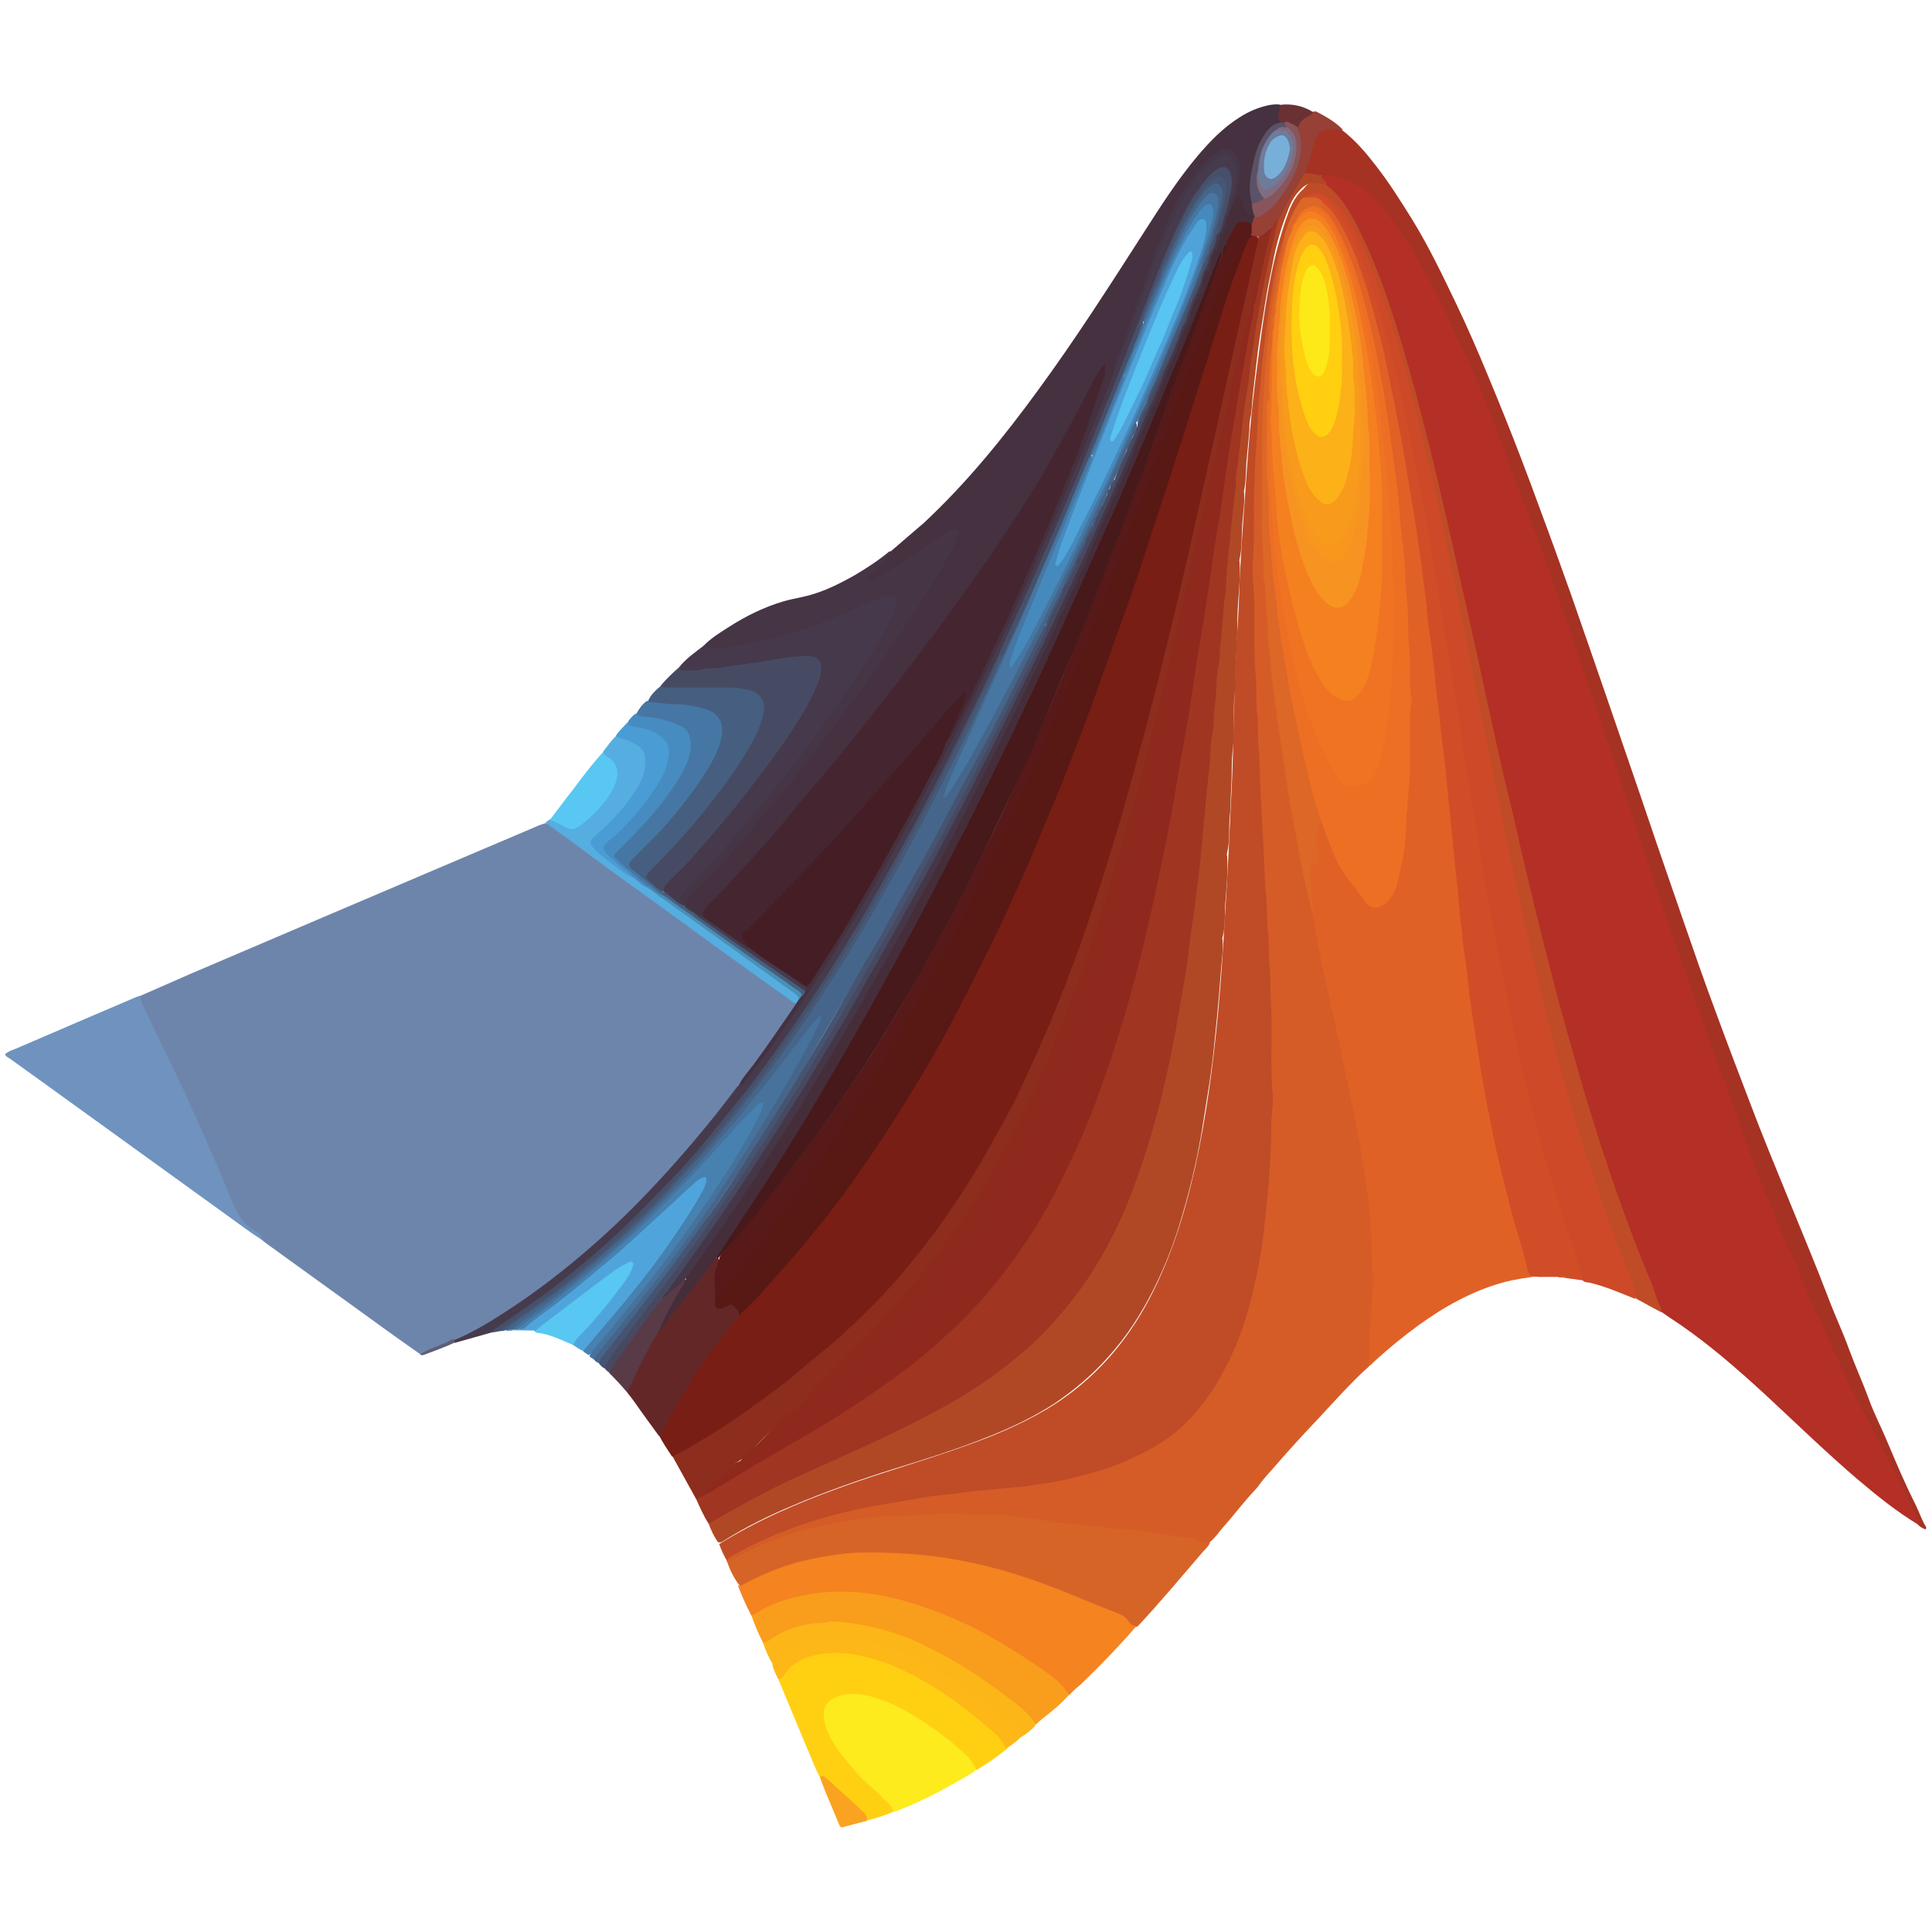
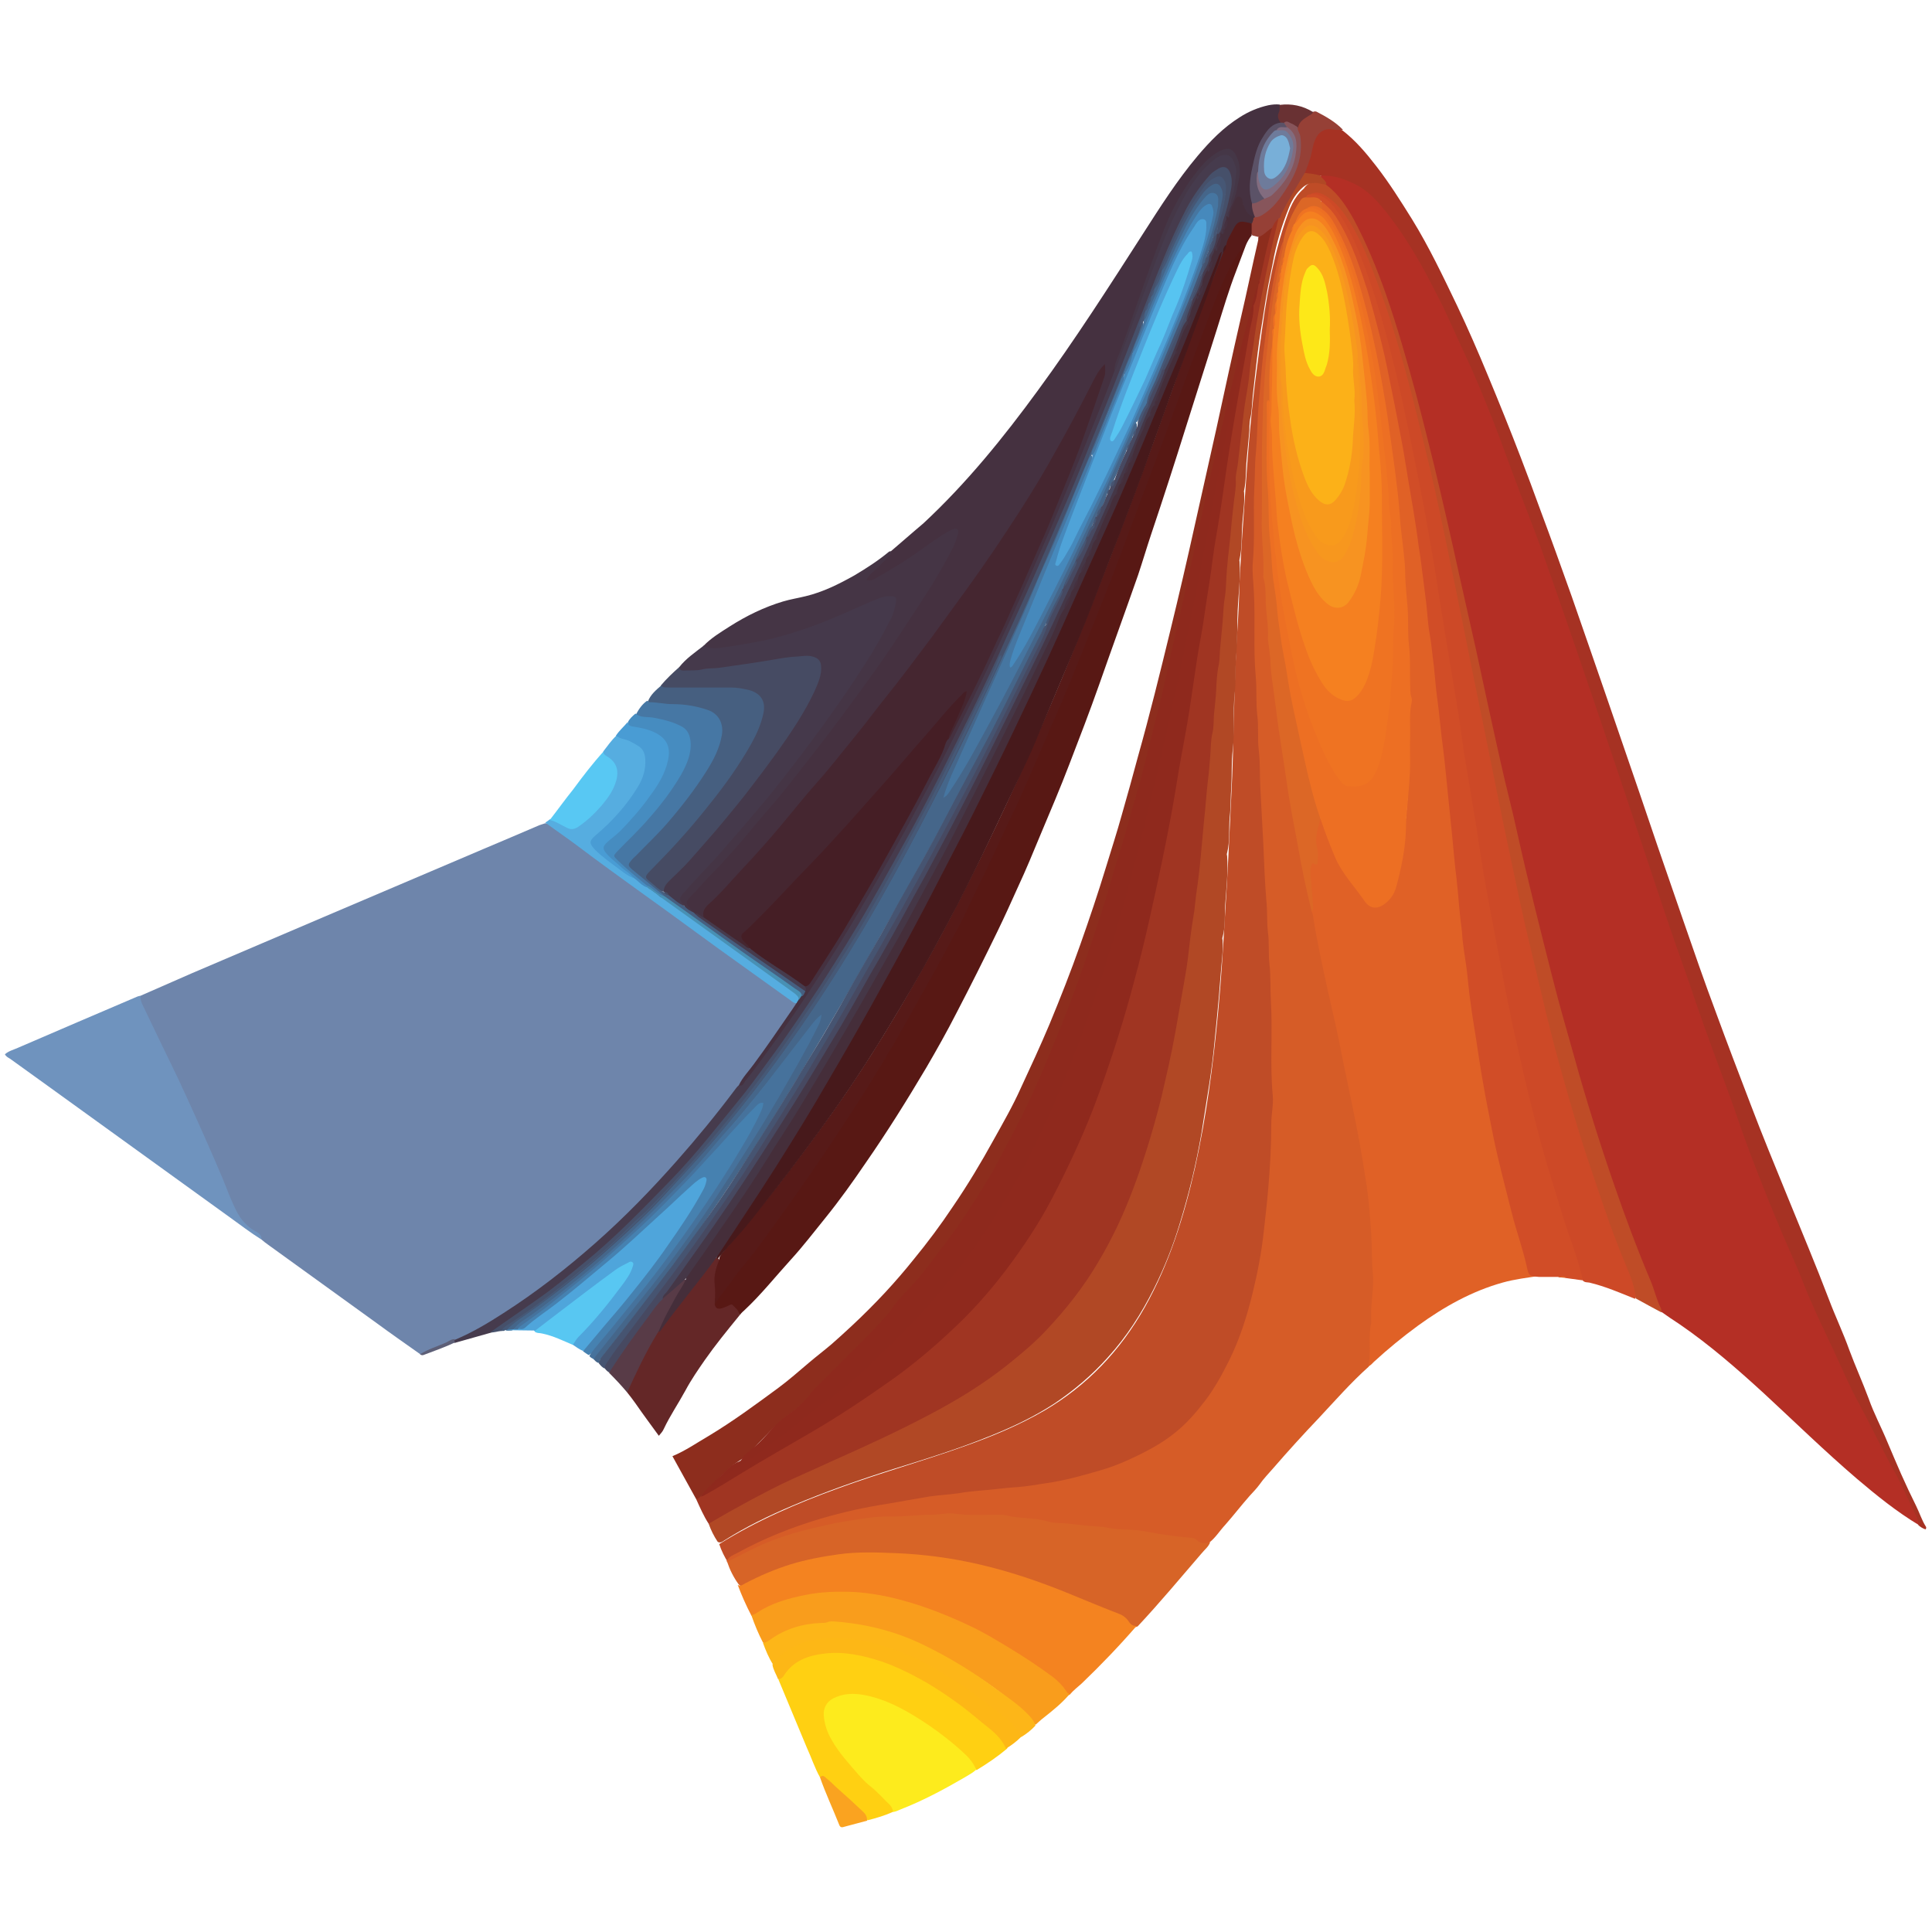
<svg xmlns="http://www.w3.org/2000/svg" version="1.1" id="Layer_1" x="0px" y="0px" viewBox="0 0 512 512" style="enable-background:new 0 0 512 512;" xml:space="preserve">
  <style type="text/css">
	.st0{fill:#6E85AB;}
	.st1{fill:#B42F25;}
	.st2{fill:#781E15;}
	.st3{fill:#BF4C27;}
	.st4{fill:#D65C27;}
	.st5{fill:#E06126;}
	.st6{fill:#A03522;}
	.st7{fill:#B14825;}
	.st8{fill:#453140;}
	.st9{fill:#CD4927;}
	.st10{fill:#D14D27;}
	.st11{fill:#D76427;}
	.st12{fill:#A63223;}
	.st13{fill:#F48320;}
	.st14{fill:#6F93BE;}
	.st15{fill:#8D2D1D;}
	.st16{fill:#FFD012;}
	.st17{fill:#45394B;}
	.st18{fill:#453545;}
	.st19{fill:#F99D1C;}
	.st20{fill:#45668A;}
	.st21{fill:#FDEB1D;}
	.st22{fill:#464B63;}
	.st23{fill:#463B4D;}
	.st24{fill:#465F80;}
	.st25{fill:#642727;}
	.st26{fill:#474961;}
	.st27{fill:#46506A;}
	.st28{fill:#56ADE0;}
	.st29{fill:#FDB618;}
	.st30{fill:#4FA5DB;}
	.st31{fill:#4677A4;}
	.st32{fill:#FDB716;}
	.st33{fill:#465471;}
	.st34{fill:#4681B0;}
	.st35{fill:#46729C;}
	.st36{fill:#468CC0;}
	.st37{fill:#499CD4;}
	.st38{fill:#58C7F2;}
	.st39{fill:#465977;}
	.st40{fill:#58C8F3;}
	.st41{fill:#583B47;}
	.st42{fill:#964036;}
	.st43{fill:#FAA320;}
	.st44{fill:#693133;}
	.st45{fill:#5D5F77;}
	.st46{fill:#581814;}
	.st47{fill:#571A18;}
	.st48{fill:#DC6726;}
	.st49{fill:#ED6F23;}
	.st50{fill:#8F291D;}
	.st51{fill:#8E291D;}
	.st52{fill:#452630;}
	.st53{fill:#451E25;}
	.st54{fill:#452E3A;}
	.st55{fill:#453747;}
	.st56{fill:#87555B;}
	.st57{fill:#4890B4;}
	.st58{fill:#5B5267;}
	.st59{fill:#4676A1;}
	.st60{fill:#465674;}
	.st61{fill:#465775;}
	.st62{fill:#47191B;}
	.st63{fill:#F58020;}
	.st64{fill:#EF7322;}
	.st65{fill:#826C7F;}
	.st66{fill:#6E7B9B;}
	.st67{fill:#4689BC;}
	.st68{fill:#F79321;}
	.st69{fill:#78AFD8;}
	.st70{fill:#4FA3D8;}
	.st71{fill:#F89A1C;}
	.st72{fill:#F7971E;}
	.st73{fill:#57C4F1;}
	.st74{fill:#FCB118;}
	.st75{fill:#FFCF10;}
	.st76{fill:#FDE818;}
</style>
  <g>
    <path class="st0" d="M37.2,263.9c4.6-2,9.1-4,13.7-6c12.5-5.3,25-10.7,37.5-16c13.2-5.6,26.5-11.3,39.7-16.9   c5-2.1,9.9-4.2,14.8-6.3c0.5-0.2,1-0.3,1.5-0.5c0.6-0.1,1.2,0.2,1.7,0.5c10.9,8.2,22,16.1,33.1,24.2c10.6,7.7,21.2,15.4,32,23   c0.3,0.9-0.4,1.4-0.8,1.9c-4.5,6.9-9.4,13.5-14.3,20.1c-4,5.4-8.3,10.6-12.6,15.8c-2.4,2.9-5,5.7-7.5,8.5   c-9.3,10.2-19.3,19.5-30.3,27.8c-7.1,5.4-14.6,10.4-22.6,14.4c-0.8,0.4-1.5,0.8-2.4,0.9c-3.1,1.1-6.1,2.7-9.3,3.6   c-3.8-2.7-7.7-5.4-11.5-8.2c-9.6-6.9-19.2-13.9-28.8-20.8c-0.6-0.4-1.2-0.9-1.8-1.4c-0.6-1-1.6-1.7-2.5-2.2c-2.4-1.5-4-3.5-5.1-6.1   c-6.8-16.6-14.2-33-22.2-49.1c-0.8-1.6-1.4-3.3-2.3-5C36.9,265.4,36.6,264.6,37.2,263.9z" />
    <path class="st1" d="M508.6,404.2c-6-3.6-11.3-7.9-16.6-12.4c-8.4-7.2-16.4-15-24.5-22.5c-7.1-6.5-14.3-12.8-22.3-18.3   c-1.7-1.1-3.3-2.2-5-3.4c-1.5-1.9-1.8-4.2-2.7-6.3c-5.1-12.5-9.8-25.1-13.9-38c-7.4-23.2-13.6-46.7-19.3-70.4   c-5.5-23.1-10.5-46.3-15.7-69.4c-4.2-18.5-8.1-37-12.9-55.3c-3.2-12.3-6.7-24.6-11.3-36.4c-2-5.2-4.4-10.3-7.2-15.1   c-1.6-2.7-3.7-5-5.8-7.2c-0.4-1-1.8-1.5-1.4-2.9c1.2-0.6,2.4-0.5,3.6-0.2c4.8,1.2,8.9,3.5,12.2,7.4c7.7,8.8,13,19,18,29.4   c3.7,7.8,7.5,15.6,10.6,23.6c6.6,16.9,13.1,33.8,19,50.9c8.7,25.2,17.1,50.4,25.6,75.6c7.1,21.1,14.6,42.2,22.2,63.1   c5.3,14.6,11.3,28.9,17.2,43.2c4,9.6,8.4,19,13,28.3c3.5,7.3,7.2,14.5,11.1,21.5c2.2,4,4.1,8.2,6,12.4   C508.9,402.6,509.4,403.4,508.6,404.2z" />
-     <path class="st2" d="M178.1,386c-1.2-1.8-2.4-3.6-3.4-5.5c-0.2-0.4,0-0.8,0.2-1.1c2.4-4.3,4.9-8.6,7.4-12.9   c3.8-6.4,8.3-12.4,13.2-18c3.4-4,7.1-7.7,10.6-11.6c7.4-8.2,14.2-17,20.6-25.9c14.8-20.6,26.8-42.8,37.6-65.7   c9.8-20.6,18.2-41.7,25.9-63.2c4.1-11.2,8.2-22.4,11.9-33.7c7.3-22.1,14.4-44.2,21.2-66.4c1.8-5.8,3.9-11.5,6.2-17.1   c0.5-1,0.9-2.2,2.1-2.6c0.7-0.1,1.3,0.1,1.8,0.7c0.6,1.1,0.1,2.3-0.2,3.4c-2.5,11.9-5.4,23.8-8,35.7c-3.7,17-7.4,34.1-11.4,51.1   c-3.9,16.7-8,33.4-12.5,50c-3.5,12.8-7.3,25.5-11.5,38.1c-5.1,15.1-10.7,29.9-17.5,44.3c-7.3,15.5-15.9,30.3-26.2,44   c-6.2,8.2-12.9,15.9-20.5,22.8c-8.9,8.1-18.2,15.8-28.2,22.6c-5.4,3.7-10.9,7.1-16.6,10.4C180.1,385.7,179.2,386.3,178.1,386z" />
    <path class="st3" d="M351.6,49.1c3.2,2.4,5.3,5.7,7.2,9.1c3.4,6.4,6.1,13,8.5,19.8c3,8.6,5.5,17.4,7.9,26.2   c1.7,6.4,3.3,12.8,4.9,19.3c2.3,9.6,4.5,19.2,6.6,28.8c1.5,6.5,2.9,13.1,4.4,19.6c2.2,10.2,4.4,20.4,6.7,30.6   c1.3,5.9,2.9,11.8,4.2,17.8c2.9,13.1,6.2,26.1,9.5,39.1c1.7,6.7,3.6,13.3,5.5,20c3.2,11.6,6.8,23.1,10.7,34.4   c3,8.7,6.2,17.3,9.8,25.8c1,2.4,1.5,4.9,2.7,7.2c0.1,0.3,0.1,0.7,0.1,1c-2.3-1.2-4.6-2.5-6.8-3.7c-6.4-18-13.2-35.7-18.4-54.1   c-6.7-23.8-12.2-47.9-17.3-72.1c-4.3-20.3-8.1-40.7-12.3-61c-4.4-21.7-9.1-43.3-15.3-64.5c-2.9-10.1-6.2-20.1-10.9-29.5   c-1.6-3.3-3.6-6.3-6.3-8.8c-1.5-1.4-3.1-2.4-5.3-1.9c-0.6,0.2-1.1,0.5-1.6,0.9c-1.8,1.5-2.9,3.5-3.7,5.6c-0.8,2-1.5,4.1-2.1,6.3   c-2.4,8.9-3.5,18.1-4.6,27.2c-1.2,9.5-1.7,19.1-2.2,28.7c-0.2,4.9-0.6,9.8-0.5,14.7c0,4.4-0.3,8.8-0.2,13.1   c0.1,9.8,0,19.7,0.6,29.5c0.3,4.4,0.2,8.9,0.4,13.3c0.5,10.9,0.9,21.8,1.6,32.7c0.4,6.4,0.7,12.9,1,19.4c0.4,7.3,0.6,14.5,1,21.8   c0.4,6.3-0.2,12.7,0.2,19c0.4,6.5,0.1,12.9-0.1,19.4c-0.5,15.7-2.1,31.2-6.7,46.2c-3.1,10.1-7.7,19.4-15,27.2   c-4.9,5.2-11,8.6-17.6,11.2c-10.5,4.3-21.6,6.2-32.8,7.2c-13.8,1.2-27.6,3.1-41.1,6.3c-10.6,2.5-20.8,6.2-30.2,11.8   c-0.3,0.2-0.7,0.4-1.1,0.5c-1-1.6-1.8-3.2-2.4-5c9.9-6.2,20.6-10.8,31.6-14.8c10.9-4,22.1-7.1,33-11c7.4-2.6,14.7-5.6,21.6-9.6   c11.4-6.7,20.1-15.9,26.6-27.4c6.5-11.6,10.4-24.1,13.3-37c3-13.5,4.8-27.2,6.1-41c0.8-8.4,1.3-16.8,1.8-25.2   c0.7-10.7,1.2-21.5,1.7-32.2c0.4-7.1,0.5-14.1,0.7-21.2c0.2-8.6,0.5-17.2,1.1-25.8c0.2-3.3,0.3-6.6,0.4-9.9c0.4-8.3,1-16.7,1.6-25   c0.7-10.6,1.6-21.1,3-31.6c1.7-13.1,3.3-26.2,7.5-38.8c1.1-3.2,2.2-6.4,4.9-8.7C347,47.8,349.3,47.6,351.6,49.1z" />
    <path class="st4" d="M192.6,413.6c0.6-1.1,1.7-1.5,2.7-2c7.1-3.9,14.6-6.9,22.4-9.2c5.8-1.7,11.7-3,17.6-3.9   c3.6-0.6,7.2-1.3,10.9-1.9c2.6-0.4,5.3-0.5,8-0.9c3.3-0.6,6.6-0.7,10-1.1c1.8-0.2,3.6-0.4,5.4-0.5c2.5-0.2,4.9-0.6,7.4-1   c5.1-0.7,10-2.1,14.8-3.5c2.4-0.7,4.8-1.6,7.2-2.7c4.4-2,8.7-4.2,12.5-7.3c3-2.4,5.5-5.3,7.8-8.3c2.6-3.4,4.6-7.1,6.5-10.9   c2.8-5.7,4.7-11.7,6.2-17.9c1.3-5.3,2.3-10.6,2.9-16c0.4-3.9,0.9-7.7,1.2-11.6c0.5-5.7,0.8-11.4,0.8-17.1c0-2.5,0.6-4.9,0.4-7.4   c-0.8-8.3,0-16.7-0.5-25c-0.2-3.4,0-6.7-0.4-10.1c-0.3-2.8,0-5.7-0.4-8.4c-0.3-2.8-0.1-5.5-0.4-8.2c-0.4-4.9-0.6-9.9-0.8-14.9   c-0.3-5-0.5-10-0.8-15.1c-0.2-3.2,0-6.5-0.4-9.7s0-6.3-0.4-9.4c-0.4-3.4-0.1-6.7-0.4-10.1c-0.7-7.5-0.1-14.9-0.5-22.4   c-0.1-2.7-0.5-5.4-0.3-8c0.6-6.5,0.1-13.1,0.4-19.6c0.2-3.1,0.1-6.2,0.4-9.2c0.4-4.5,0.4-9.1,0.8-13.6c0.4-4.4,0.7-8.8,1.2-13.2   c1-7.8,1.8-15.5,3.5-23.2c0.5-2.2,0.9-4.3,1.7-6.3c0.7,0.7,0.5,1.5,0.3,2.3c-1.9,8.3-3.1,16.8-3.8,25.3c-0.5,6.4-0.9,12.9-1.2,19.3   c-0.6,10.8-0.4,21.6-0.2,32.3c0.1,7.6,0.8,15.2,1.4,22.8c0.8,9.9,1.8,19.7,3.4,29.5c2.2,14.6,4.6,29.1,7.8,43.5   c0.2,0.8,0.4,1.6,0.6,2.3c3,16.4,6.9,32.7,10.2,49.1c1.8,8.7,3.5,17.4,4.6,26.3c0.6,4.7,1.1,9.5,1,14.3c0,2.4,0.5,4.8,0.4,7.3   c-0.1,6.8-0.8,13.6-0.9,20.4c0,1.2-0.2,2.4-0.9,3.5c-4.7,4.2-8.9,9-13.2,13.6c-4.1,4.3-8.1,8.7-12,13.2c-1.2,1.4-2.6,2.8-3.7,4.4   c-0.8,1.1-1.8,2.1-2.7,3.1c-2.2,2.5-4.2,5.1-6.4,7.6c-1.4,1.5-2.5,3.3-4.1,4.6c-1.1,0.9-2.2,1-3.3,0.2c-1.7-1.1-3.6-0.8-5.5-1.2   c-10.9-2-21.9-2.4-32.9-3.8c-3.1-0.4-6.1-1-9.2-1.3c-3.6-0.4-7.2-0.6-10.9-0.7c-4.8-0.1-9.5-0.2-14.3,0c-13.1,0.4-26,2-38.5,6.5   c-3.8,1.4-7.4,3.2-11,5c-0.7,0.3-1.3,1-2.2,0.5C192.5,413.8,192.5,413.7,192.6,413.6z" />
    <path class="st5" d="M362.6,362.1c0.9-3.8-0.1-7.8,0.8-11.6c0-0.1,0-0.3,0-0.4c-0.3-4.2,0.8-8.5,0.4-12.7   c-0.3-3.4-0.2-6.8-0.4-10.3c-0.3-4.3-0.6-8.5-1.2-12.8c-0.8-5.1-1.6-10.2-2.6-15.2c-1.5-7.7-3.2-15.3-4.7-23c-0.9-4.5-2-9-3-13.5   c-1.4-6.5-2.9-13.1-3.9-19.7c-0.1-0.5-0.2-0.9-0.4-1.4c0.1-3.1-0.7-6.2-0.8-9.3c0-1.5-0.2-2.9,1.3-3.9c1-0.6,0.6-1.9,0.4-2.8   c-0.5-2.4-0.3-4.8,0.5-7.1c0.2-0.6,0.1-1.4,1-1.6c1,0.7,1.3,1.7,1.6,2.8c2.1,6.8,5.8,12.7,10.2,18.2c1.9,2.4,4.1,2.5,6.1,0.2   c1-1.2,1.6-2.6,2.1-4.1c1.7-6.1,2.1-12.3,2.7-18.6c0.8-8.7,0.7-17.5,0.8-26.2c0.2-9.3-0.3-18.5-0.8-27.8c-1-17.6-2.9-35.1-5.7-52.6   c-2-12.6-4.3-25.2-8.4-37.4c-1.9-5.6-4.1-11.1-8.2-15.6c-0.3-0.9-0.8-1.8-0.1-2.7c2.1,0.5,3.2,2.2,4.2,3.8c3.7,5.5,6,11.6,7.9,17.8   c6.8,21.9,10.4,44.4,13.8,67c2.6,17.3,4.5,34.7,6.4,52.1c2,18.3,3.7,36.7,5.8,55c2.7,23.2,6.1,46.4,12,69   c1.5,5.9,3.6,11.6,4.9,17.5c0.4,1.7,1.7,2.1,2.8,2.9c-3.3,0.5-6.7,0.9-9.9,1.8c-8.2,2.3-15.5,6.4-22.4,11.4c-4.1,3-8,6.2-11.7,9.6   C363.6,361.4,363.2,361.9,362.6,362.1z" />
    <path class="st6" d="M187.8,403.8c-1.3-2-2.3-4.3-3.3-6.5c0.2-0.7,0.8-0.9,1.3-1.3c10.7-6.2,21.3-12.5,31.9-18.8   c10.1-6,19.9-12.6,28.9-20.4c12.1-10.5,22.2-22.7,30.1-36.7c10.1-17.9,17-37.1,22.4-56.8c7.4-27.4,12.3-55.3,16.8-83.4   c3.8-23.9,7.2-47.8,11.2-71.7c1.5-9.1,3.1-18.2,4.7-27.2c0.5-1.7,0.8-3.4,1.1-5.1c0-0.2,0.1-0.4,0.1-0.6c0.2-0.5,0.2-1,0.3-1.5   c1.1-4.5,1.8-9.1,3.2-13.5c0.3-0.9,0.8-1.7,1.4-2.3c0.3-0.3,0.7-0.9,1.3-0.3c0.3,2.1-0.6,4-1.1,5.9c-3.2,13.5-5.3,27.2-7.1,41   c-1.3,9.9-2.4,19.8-3.5,29.7c-0.9,9.1-1.8,18.2-2.6,27.3c-0.6,6.6-1.2,13.3-1.8,19.9c-0.6,6.8-1.2,13.5-1.8,20.3   c-0.6,7-1.3,13.9-2.1,20.9c-1.3,12.6-2.8,25.2-4.8,37.7c-2.7,16.9-6.2,33.6-11.8,49.9c-5.3,15.3-12.7,29.3-23.7,41.2   c-6.3,6.9-13.6,12.7-21.5,17.6c-10.7,6.7-22,12-33.5,17.1c-11.7,5.2-23.4,10.5-34.3,17.2C189.1,403.7,188.5,404.3,187.8,403.8z" />
    <path class="st7" d="M187.8,403.8c2.3-1.3,4.6-2.7,7-4c5.6-3.1,11.2-6.1,17.1-8.7c2.9-1.3,5.8-2.6,8.6-3.9   c8.8-3.9,17.5-7.9,26-12.4c7.2-3.8,14.1-8,20.5-13.1c3.5-2.8,7-5.7,10.1-9c5.4-5.7,10.2-11.8,14.1-18.5c1.8-3,3.4-6.1,4.9-9.2   c3.5-7.4,6.2-15.1,8.6-23c1.5-5,2.9-10.1,4-15.2c1.4-5.9,2.6-11.9,3.6-17.9c0.6-3.4,1.2-6.8,1.8-10.3c0.6-3.2,0.9-6.5,1.3-9.7   c0.3-2.5,0.7-5,1.1-7.5c0.2-1.5,0.3-2.9,0.5-4.4c0.5-3.3,0.9-6.6,1.2-9.9c0.3-3.3,0.6-6.5,0.9-9.8c0.4-3.5,0.6-6.9,1-10.4   c0.3-2,0.4-4.1,0.6-6.2c0.2-2.1,0.1-4.3,0.6-6.4c0.4-1.6,0.3-3.2,0.4-4.8c0.2-2.2,0.5-4.4,0.6-6.6c0.1-2.3,0.2-4.5,0.7-6.8   c0.3-1.6,0.2-3.2,0.4-4.8c0.2-2.1,0.4-4.3,0.6-6.4c0.2-2.2,0.2-4.4,0.6-6.6c0.3-1.7,0.3-3.5,0.4-5.2c0.2-3.5,0.6-6.9,1-10.4   c0.3-3.3,0.6-6.5,1-9.8c0.2-1.8,0.6-3.7,0.5-5.6c-0.1-1.3,0.3-2.7,0.5-4c0.5-4.6,1.1-9.3,1.6-13.9c0.4-3.5,1.2-6.9,1.5-10.3   s1-6.7,1.4-10.1c0.5-3.8,1.3-7.6,2-11.5c1.2-6.1,2.5-12.2,4-18.2c0.1-0.6,0.3-1.2,0.4-1.8c-0.5-0.6-0.2-1.1,0.1-1.7   c1.6-3.2,3.6-6.2,5.4-9.4c0.3-0.5,0.7-0.8,1.2-1c1.5,0,3.1-0.2,4.3,1.1c0.4,0.9,1.6,1.3,1.6,2.4c-1.1,0-2.1-0.5-3.2-0.4   c-1.2,0-2.2,0.4-3.1,1.2c-1.7,1.5-2.8,3.3-3.6,5.3c-1.9,4.7-3.4,9.6-4.3,14.7c-0.4,2-0.8,3.9-1.2,5.9c-0.6,3.2-1.1,6.5-1.6,9.7   c-0.6,3.6-1.1,7.1-1.5,10.7c-0.3,2.9-0.7,5.8-1,8.8c-0.2,1.9-0.2,3.9-0.6,5.8c-0.4,1.5-0.2,3.1-0.4,4.6c-0.2,2.1-0.4,4.3-0.6,6.4   c-0.3,2.8-0.1,5.6-0.7,8.4c0,0.1-0.1,0.3,0,0.4c0.2,2.9-0.3,5.8-0.5,8.6c-0.2,3.1,0,6.2-0.7,9.2c0,0.2-0.1,0.4,0,0.6   c0.3,4.3-0.3,8.6-0.5,12.9c-0.2,4.1,0,8.2-0.4,12.3c-0.3,3.3,0,6.6-0.4,9.9c-0.5,4.9,0.1,9.8-0.5,14.7c-0.4,3.4-0.2,6.7-0.4,10   c-0.2,2.6-0.1,5.2-0.4,7.8c-0.3,3.2,0.1,6.5-0.7,9.6c-0.1,0.3-0.1,0.5,0,0.8c0.3,4.3-0.2,8.6-0.5,12.9c-0.2,2.9,0.1,5.8-0.7,8.6   c-0.1,0.3-0.1,0.5,0,0.8c0.2,3-0.3,6-0.5,9c-0.3,3.9-0.6,7.7-1,11.6c-0.3,3-0.6,6-0.9,9c-0.4,3.6-0.9,7.3-1.5,10.9   s-1.1,7.1-1.7,10.7c-1.4,8.1-3.3,16-5.7,23.8c-1.8,6-4.1,11.8-6.9,17.4c-3.3,6.6-7.2,12.7-12.2,18.2c-4.2,4.7-8.9,8.7-14.1,12.2   c-5.2,3.4-10.8,6.1-16.5,8.4c-8.5,3.5-17.2,6.2-25.9,8.9c-9.2,2.9-18.4,6.1-27.3,9.9c-6.1,2.6-12.1,5.5-17.8,9.1   c-0.6,0.4-1.1,0.8-1.8,0.4C189.2,407.1,188.4,405.5,187.8,403.8z" />
    <path class="st8" d="M195.8,287.6c1-2.1,2.6-3.7,3.9-5.5c3.5-4.7,6.8-9.6,10.2-14.5c0.4-0.6,0.8-1.2,1.2-1.8   c-0.1-0.4,0.1-0.6,0.3-0.9c0.3-0.4,0.5-0.9,0.8-1.3c0.2-0.4,0.5-0.7,0.7-1.1c0.2-0.5,0.1-1.1,0.5-1.5c2.5-2.6,4.1-5.8,6-8.8   c8-12.8,15.5-25.9,22.6-39.2c2.2-4.2,4.4-8.5,6.7-12.7c0.8-1.5,0.9-3.4,2.2-4.7c0.7-0.8,1.1-1.7,1.5-2.6c12-23.8,23-48.1,32.7-73   c2.5-6.5,4.7-13,6.9-19.6c0.3-0.8,0.5-1.5,0.4-2.6c-1.2,1.7-2.2,3.3-3,5c-4.2,8.4-8.7,16.6-13.5,24.6   c-7.7,12.8-16.3,25.1-25.1,37.2c-9.1,12.5-18.6,24.6-28.3,36.6c-6.5,8-13.1,15.9-20.1,23.5c-4.7,5.2-9.3,10.6-14.4,15.6   c-0.9,0.8-1,1.8-1.3,2.9c-1.1,0.6-1.8-0.5-2.7-0.8c-0.3-0.1-0.5-0.3-0.7-0.6c-2.3-2.4-2.2-2.8,0.1-5.3c10.7-11.5,21-23.3,30.6-35.7   c9.9-12.8,19.5-25.8,28.3-39.4c3.4-5.3,6.7-10.6,9.6-16.1c0.5-1,1-2.1,1.3-3.2c0.1-0.4,0.3-0.8,0-1.1c-0.4-0.4-0.9-0.1-1.3,0.1   c-0.8,0.3-1.5,0.9-2.2,1.4c-5.5,3.7-10.9,7.8-16.8,10.8c-0.2,0.1-0.5,0.3-0.7,0.4c-0.9,0.4-2,1-2.6,0.1c-0.7-0.9,0.4-1.7,1-2.3   c2-1.8,3.9-3.6,5.6-5.5c2.2-1.9,4.3-3.7,6.5-5.6c0.7-0.6,1.3-1.1,2-1.7c11.4-10.6,21.2-22.7,30.4-35.3C285,89.9,294,75.8,303,61.8   c4.5-7,9-14.1,14.4-20.5c3.3-3.9,6.8-7.5,11.1-10.2c2.3-1.5,4.9-2.6,7.6-3.2c1-0.2,2-0.3,3-0.2c0.9,1.5,0,3.3,0.5,4.8   c-4.3,1.9-5.6,5.9-6.7,10c-1,3.7-1.5,7.4-0.6,11.2c0,1.2,0.5,2.4,0.5,3.6c0,0.2-0.1,0.4-0.3,0.5c-1.4,0.1-1.9-1-2.5-2   c-0.6-0.8-0.5-1.9-1.3-2.8c-1,0.9-1.1,2.1-1.6,3.1c-0.3,0.6-0.3,1.7-1.5,1.4c-0.3-0.5-0.3-1-0.3-1.5c0.1-0.5,0.3-1,0.5-1.5   c1.4-3.8,2.9-7.6,1.9-11.7c-0.8-3-2.3-3.6-4.9-1.9c-3.9,2.6-6.4,6.3-8.8,10.2c-3.2,5.2-5.4,10.8-7.5,16.5   c-3.4,9.5-6.5,19.1-10.2,28.5c-0.2,0.6-0.4,1.3-0.5,1.9c-3.3,9.3-7.1,18.5-10.9,27.6c-5.7,14-11.8,27.8-18.1,41.5   c-6,13-12.2,25.8-18.7,38.5c-10.5,20.3-21.7,40.2-34.4,59.2c-4.9,7.3-9.9,14.5-15.3,21.4c-0.5,0.7-1,1.4-1.9,1.8   C196.2,288.2,195.7,288.4,195.8,287.6z" />
    <path class="st9" d="M347.2,51.5c1.6-0.9,3-0.3,4.3,0.5c2.7,1.7,4.6,4.3,6.3,7c3.2,5.2,5.4,11,7.5,16.7c5.5,14.8,9.2,30,12.9,45.3   c2.5,10.2,4.6,20.5,6.7,30.8c2.7,12.9,5.2,25.8,7.9,38.8c1.8,8.7,3.5,17.4,5.3,26.2c2,9.5,4,19,6.1,28.5c1.4,6,2.9,12,4.3,18   c1.8,7.8,3.8,15.5,6,23.2c1.8,6.4,3.7,12.9,5.8,19.3c3.2,9.4,6.2,18.9,10,28.1c1.1,2.7,2.4,5.4,2.9,8.3c0.1,0.6,0.5,1.3,0.1,2   c-4-1.6-7.9-3.3-12.1-4.3c-0.6-0.1-1.2,0-1.7-0.5c-0.5-0.6-0.8-1.4-1-2.2c-4.3-13.7-8.9-27.3-12.4-41.2c-2.1-8.2-4-16.5-5.8-24.8   c-4.4-20.8-8.1-41.8-11.4-62.8c-4-24.9-7.8-49.9-12.4-74.8c-3.7-19.9-7.6-39.8-14.2-59.1c-1.9-5.6-4.1-11.1-7.2-16.2   c-0.4-0.7-0.9-1.3-1.4-2C352.1,53.7,350,52.1,347.2,51.5z" />
    <path class="st10" d="M347.2,51.5c2.9-0.3,4.7,1.4,6.3,3.3c3.1,3.9,5.2,8.3,7,12.9c4.1,10.3,7,21,9.6,31.8   c2.1,8.9,3.9,17.9,5.7,26.9c1.5,7.4,2.8,14.8,4.1,22.3c1,6.1,1.9,12.1,2.9,18.2c1,6.2,2.1,12.4,3.1,18.6c0.8,4.7,1.4,9.4,2.1,14.1   c0.9,5.4,1.8,10.8,2.7,16.2c0.9,5.3,1.6,10.6,2.5,15.8c0.9,5.3,1.9,10.5,2.9,15.8c0.8,4.2,1.6,8.4,2.4,12.6   c0.9,4.4,1.7,8.8,2.7,13.2c1.6,7,3.1,14,4.9,20.9c1.6,6.4,3.3,12.9,5.3,19.2c1.5,4.7,2.8,9.4,4.4,14c1.2,3.4,2.4,6.8,3.3,10.4   c0.1,0.5,0.3,1,0.3,1.6c-1.5-0.2-3-0.4-4.4-0.6c-0.7-0.3-1.5,0-2.1-0.3c-1.7,0-3.3,0-5,0c-2.6-0.2-2.8-0.3-3.3-2.8   c-1.1-4.9-2.8-9.5-4-14.3c-1.7-6.7-3.5-13.5-4.9-20.3c-0.9-4.7-1.9-9.4-2.7-14.2c-0.7-3.8-1.2-7.5-1.8-11.3   c-0.5-3.3-1.1-6.6-1.5-9.9c-0.4-2.6-0.6-5.2-0.9-7.8c-0.3-2.6-0.8-5.3-1.1-7.9c-0.2-1.4-0.2-2.8-0.4-4.2c-0.6-4.2-0.8-8.5-1.3-12.8   c-0.5-3.9-0.8-7.8-1.2-11.8c-0.4-3.9-0.8-7.8-1.2-11.8c-0.4-3.7-0.7-7.5-1.2-11.2c-0.6-4.3-0.9-8.6-1.5-12.9   c-0.4-2.8-0.6-5.7-0.9-8.6c-0.4-2.8-0.6-5.7-1.1-8.5c-0.5-2.6-0.6-5.3-0.9-8s-0.7-5.3-1-7.9c-0.3-2.4-0.6-4.8-1-7.2   c-0.4-3.2-0.9-6.4-1.4-9.5c-0.5-3-1-5.9-1.5-8.9c-0.6-3.5-1.1-7-1.8-10.5c-1.1-5.9-2.3-11.8-3.5-17.7c-1-5.1-2.3-10.1-3.6-15   c-0.8-2.8-1.5-5.7-2.5-8.5c-2-6.1-4.2-12.1-7.7-17.5c-1.1-1.7-2.5-3-4-4.2c-1.4-0.2-2.8,0-4-0.8C346.2,51.8,346.6,51.5,347.2,51.5z   " />
    <path class="st11" d="M192.7,413.9c2.5-1.2,4.9-2.5,7.4-3.7c5.4-2.6,11.1-4.3,17-5.6c2.9-0.7,5.7-1.3,8.7-1.7   c3.2-0.5,6.5-1.1,9.8-1c3.9,0.1,7.8-0.5,11.7-0.5c1.8,0,3.6-0.5,5.4-0.3c4.2,0.6,8.3,0.3,12.5,0.3c1,0,1.8,0.3,2.8,0.5   c3.4,0.5,6.8,0.4,10.1,1.4c1.3,0.4,2.8,0.3,4.2,0.4c1.9,0.2,3.7,0.4,5.6,0.6s3.9,0.2,5.8,0.6c2,0.4,4,0.4,6,0.5   c2.6,0.1,5,0.7,7.5,1.1c2.7,0.4,5.4,0.8,8.1,1c0.6,0.1,1.2,0,1.7,0.5c1.1,1.1,2.3,1.1,3.7,0.7c-0.4,1.2-1.5,2-2.3,3   c-5.6,6.5-11.1,13.1-16.9,19.3c-1,0.5-1.7,0.1-2.3-0.7c-1-1.3-2.3-2-3.8-2.6c-10.4-4.3-20.8-8.9-31.8-11.7   c-7.4-1.9-15-3.2-22.7-3.7c-3.1-0.2-6.2-0.3-9.3-0.4c-11.6-0.3-22.6,2.4-32.9,7.6c-0.9,0.5-1.9,1.6-3,0.3   C194.4,418,193.4,416,192.7,413.9z" />
    <path class="st12" d="M350,46.6c-1.4-0.5-2.9-0.6-4.4-0.8c-0.3-0.7,0-1.3,0.2-1.9c0.6-1.7,1.1-3.4,1.5-5.2c1.2-4.7,3.9-6,8.4-4.2   c3.5,2.7,6.3,6,9,9.5c3.5,4.5,6.5,9.3,9.5,14.1c4.5,7.3,8.2,15.1,11.9,22.8c2.9,6.1,5.6,12.3,8.2,18.6c3,7.2,5.9,14.4,8.7,21.7   c1.8,4.7,3.6,9.5,5.3,14.2c2.8,7.5,5.5,15,8.2,22.6c1.7,4.8,3.3,9.6,5,14.4c2.7,7.8,5.4,15.6,8.1,23.5c3.3,9.5,6.5,19,9.7,28.4   c2.3,6.6,4.5,13.1,6.8,19.7c2.8,8.1,5.6,16.2,8.6,24.2c3,8.2,6.1,16.3,9.2,24.4c3.1,8.2,6.5,16.4,9.8,24.5   c3.7,9.1,7.5,18.1,11,27.3c1.7,4.5,3.8,8.9,5.4,13.4c1.6,4.3,3.5,8.5,5.1,12.8c1.4,4,3.4,7.7,5,11.6c1.2,2.8,2.4,5.7,3.6,8.4   c1.3,2.9,2.6,5.7,4,8.5c0.9,1.8,1.5,3.8,2.6,5.5c0.1,0.2,0.1,0.4-0.1,0.7c-0.7-0.2-1.3-0.6-1.9-1.1c0.1-1.1-0.4-2.1-0.9-3.1   c-1.7-3.4-3.2-7-5-10.3c-3.6-6.4-6.7-13.1-10.2-19.5c-2-3.6-3.6-7.5-5.4-11.3c-0.3-0.7-0.7-1.5-1-2.2c-2.8-5.9-5.6-11.7-8-17.8   c-1.9-5-4.3-9.9-6.3-14.8c-3.9-9.3-7.6-18.7-10.9-28.2c-2.9-8.5-6.2-16.9-9.2-25.4c-1.4-3.9-2.7-7.7-4-11.6   c-2.2-6.2-4.4-12.4-6.5-18.7c-3.7-11.1-7.4-22.2-11.1-33.3c-4-11.9-8-23.8-12.1-35.7c-3.1-9-6.2-18-9.4-27c-2.4-6.6-5-13-7.4-19.6   c-1.7-4.5-3.3-9-5-13.4c-2.4-6-4.8-12.1-7.6-18c-2.6-5.5-4.9-11.1-7.7-16.4c-3.7-7.3-7.7-14.5-12.8-21c-2.5-3.2-5.2-6.4-9-8.2   C356.3,47.5,353.3,46.3,350,46.6z" />
    <path class="st13" d="M195.5,420c0.8,0.5,1.4-0.1,2-0.4c3.8-2,7.8-3.7,11.9-5c4.2-1.3,8.6-2.1,12.9-2.7c5-0.7,10.1-0.5,15.1-0.3   c7.5,0.3,14.9,1.3,22.2,3c8.2,1.9,16.1,4.6,23.9,7.8c4.4,1.8,8.7,3.6,13.1,5.3c1.1,0.4,2,1.2,2.6,2.1c0.5,0.8,1.1,1.1,2,1.1   c-4.6,5.3-9.4,10.3-14.5,15.2c-1.1,1-2.3,1.9-3.2,3c-0.9,0.5-1.2-0.3-1.6-0.8c-1.3-1.8-2.9-3.1-4.7-4.4c-9.9-6.8-20.1-13-31.5-17   c-8.5-3-17.2-4.9-26.3-4.3c-6.4,0.4-12.7,1.8-18.3,5.2c-0.6,0.4-1.3,0.9-2,0.3C197.7,425.4,196.5,422.7,195.5,420z" />
    <path class="st14" d="M37.2,263.9c0,0.7,0.1,1.3,0.4,2c1.1,2.3,2.2,4.6,3.3,6.9c2.8,5.9,5.8,11.8,8.5,17.8   c3.3,7.2,6.5,14.4,9.6,21.7c1.2,3,2.3,6,3.8,8.9c1,1.9,2.4,3.5,4.2,4.7c0.9,0.6,2.4,1,2.3,2.6c-2.9-1.8-5.6-3.9-8.4-5.9   c-16.1-11.6-32.1-23.2-48.2-34.8c-3.3-2.4-6.7-4.8-10-7.2c-0.5-0.3-1.1-0.6-1.4-1.2c1-0.9,2.3-1.2,3.4-1.7   c10.6-4.6,21.2-9.1,31.7-13.6C36.7,264,37,263.9,37.2,263.9z" />
    <path class="st15" d="M185.7,396.5c-0.3,0.5-0.8,0.6-1.2,0.8c-2.1-3.8-4.2-7.6-6.3-11.4c3.4-1.4,6.4-3.5,9.5-5.3   c6.5-3.9,12.6-8.4,18.7-12.9c2.7-2,5.3-4.3,7.9-6.5c2-1.7,4.1-3.3,6.1-5c1.8-1.6,3.6-3.2,5.4-4.9c3-2.8,5.9-5.7,8.7-8.7   c2.6-2.8,5.2-5.8,7.6-8.8c3.7-4.5,7.2-9.2,10.4-14c3.9-5.7,7.5-11.7,10.8-17.7c2.5-4.5,5.1-9,7.2-13.7c2.6-5.6,5.2-11.2,7.6-16.9   c2.9-7,5.7-14.1,8.2-21.2c2.4-6.8,4.7-13.6,6.8-20.5c1.4-4.6,2.9-9.2,4.2-13.9c1.5-5.2,2.9-10.3,4.3-15.5c3.1-11,5.8-22,8.5-33.1   c2.3-9.4,4.5-18.9,6.6-28.4c1.9-8.5,3.8-17,5.7-25.5c2.1-9.7,4.2-19.4,6.4-29c1.6-6.8,3-13.7,4.6-20.6c0.1-0.3,0-0.7,0.1-1   c1-1.1,2-2.3,3.6-2.4c-1.3,4.5-2.2,9.1-3.2,13.7c-0.4,0.3,0,0.9-0.4,1.2c0,0.1,0,0.3,0,0.4c-0.5,1.6-0.8,3.3-1.3,5   c-0.1,0.2-0.1,0.4-0.1,0.5c-0.2,0.5-0.2,1.1-0.3,1.7c-0.1,0.2-0.2,0.4-0.2,0.5c-0.8,4.2-2,8.4-3,12.6c-4.7,19.3-8.9,38.6-13.2,58   c-4.8,21.7-9.8,43.2-15.9,64.6c-3.6,12.5-7.3,25-11.7,37.2c-5.3,15.1-11.2,29.9-18.6,44.1c-7.2,13.9-15.4,27.1-25.5,39   c-5.6,6.6-11.1,13.3-17.5,19.3c-4.2,3.9-8.3,7.9-12,12.3c-1.7,2-3.9,3.5-6,5.1c-4,3.1-7.1,7.1-10.9,10.5c-1.1,1-2.5,1.6-3.6,2.6   c-1.8,1.5-3.4,3.3-5.1,4.9C187.8,394.7,186.9,395.7,185.7,396.5z" />
    <path class="st16" d="M217.3,471c-1.4-2.5-2.3-5.3-3.5-7.9c-2.5-6-5-12-7.5-18c5.5-8.1,13.5-8.3,22-6.7c8.3,1.6,15.5,5.6,22.5,10.2   c4.3,2.8,8.3,6,12.2,9.3c1.2,1,2.4,2.2,3.3,3.5c0.4,0.6,0.9,1.2,0.6,2c-2.5,2.1-5.3,4-8.1,5.7c-2.1-2.2-4.1-4.6-6.5-6.6   c-5.7-4.6-11.7-8.7-18.5-11.4c-2.9-1.1-5.8-1.7-8.9-1.6c-4.7,0.2-6.7,2.9-5.5,7.5c1.1,4,3.6,7,6.1,10.1c3,3.8,6.9,6.7,10.1,10.1   c0.7,0.8,1.9,1.5,1.2,2.9c-2.2,1-4.5,1.7-6.9,2.3c-3.1-4.4-7.5-7.3-11.3-10.9C218.2,471.2,217.7,471.1,217.3,471z" />
    <path class="st17" d="M180,176.8c1.8-2.3,4.2-3.9,6.5-5.7c13.4-0.2,25.8-4.1,37.9-9.5c3-1.3,5.9-2.7,8.9-3.8c1.3-0.5,2.9-1,4.1,0   c1.3,1.1,0.5,2.7,0,4c-1.5,4.5-4,8.5-6.5,12.5c-10.8,17.2-23.4,33.1-36.5,48.5c-3.9,4.6-8.1,9-12.2,13.4c-1.1,1.2-1.4,2.2-0.8,3.6   c-0.6,0.7-1.2,0.2-1.7-0.2c-0.9-0.6-1.8-1.3-2.6-2.1c-0.4-0.5-0.8-0.8-1.2-1.2c-0.1-0.2-0.2-0.4-0.2-0.6c0-1.4,0.9-2.2,1.8-3.1   c12.3-12.5,23.2-26,32.8-40.6c2.5-3.8,4.9-7.6,6.3-12c0.1-0.3,0.2-0.6,0.3-1c1-3.7-0.4-5.2-4.2-4.8c-7.5,0.7-14.9,2.6-22.4,3.3   c-2.9,0.3-5.7,0.8-8.6,0.6C180.9,178.1,179.6,178.4,180,176.8z" />
    <path class="st18" d="M181.3,240c-1.5-1.9-1.4-1.9,0.2-3.7c3.3-3.9,7-7.4,10.3-11.3c1.9-2.3,4-4.5,5.9-6.8c2.8-3.4,5.7-6.6,8.3-10   c4.2-5.3,8.3-10.7,12.3-16.2c3.8-5.3,7.5-10.6,11-16.1c2.5-3.9,4.7-7.8,6.8-11.9c0.7-1.3,1-2.8,1.3-4.2c0.3-1.5,0-1.8-1.5-1.8   c-1.5-0.1-2.8,0.5-4.1,1c-4.5,1.9-8.9,4-13.5,5.8c-5.1,2-10.3,3.7-15.7,4.9c-3.5,0.7-7,1.3-10.5,1.8c-1.8,0.3-3.8,0.6-5.7-0.3   c2-2.1,4.5-3.6,7-5.2c4.4-2.8,9.1-5.1,14.1-6.6c2-0.6,4-0.9,6-1.4c4.6-1.1,8.8-3.2,12.9-5.5c3.2-1.9,6.3-3.9,9.2-6.3   c0.1-0.1,0.4-0.1,0.6-0.1c0,0.4-0.1,0.8-0.4,1.1c-1.5,1.5-3,3.1-4.6,4.5c-0.7,0.6-1.2,1.2-1.6,2c0.8,0.3,1.4,0.2,2-0.2   c4.3-2.4,8.6-5,12.6-7.9c2.4-1.7,4.8-3.5,7.4-4.9c0.4-0.2,0.7-0.4,1.1-0.5c1-0.3,1.5,0.2,1.2,1.2c-0.4,1.2-0.7,2.4-1.3,3.6   c-2.1,4.2-4.5,8.3-7,12.2c-3.4,5.3-6.9,10.6-10.4,15.8c-4.8,7-9.8,13.7-14.9,20.5c-4.1,5.5-8.4,10.8-12.6,16.2   c-2.4,3-5,5.8-7.4,8.7c-2.1,2.5-4.2,5.1-6.4,7.5c-1.5,1.6-2.9,3.3-4.5,4.9c-2.3,2.2-4.2,4.7-6.5,6.9c-1.2,1.2-1.2,1.8,0,3   c0.3,0.3,0.6,0.6,0.7,1C182.4,241.8,181.5,241.4,181.3,240z" />
    <path class="st19" d="M199.1,428c0.6,0,1-0.3,1.5-0.6c3.9-2.6,8.3-3.8,12.7-4.7c4.4-0.9,8.8-1,13.2-0.8c4.4,0.3,8.7,1.1,13,2.3   c6.2,1.7,12.1,4.1,17.8,6.8c3.4,1.6,6.7,3.6,10,5.6c4,2.4,7.9,5,11.7,7.8c1.4,1.1,2.6,2.3,3.6,3.8c0.2,0.3,0.4,0.7,0.9,0.7   c-2,2.4-4.5,4.4-6.9,6.3c-0.8,0.6-1.5,1.3-2.2,1.9c-7.6-8.6-17.4-14.4-27.3-19.7c-7.3-3.9-15.1-6.4-23.4-7   c-7-0.5-13.7,0.5-19.6,4.6c-0.6,0.4-1.2,0.7-1.9,0.3C201,433,200,430.6,199.1,428z" />
    <path class="st20" d="M158.6,361.2c-0.6-0.2-0.9-0.6-1.3-1c-0.6-1.1,0.4-1.8,0.9-2.4c4.1-5,8.1-10.1,12.1-15.1   c10.3-13,19.7-26.5,28.4-40.5c6-9.6,11.8-19.3,16.9-29.4c0.4-0.8,0.8-1.7,1.2-2.9c-3.8,4.6-7.2,9.1-10.7,13.6   c-6.2,8-12.7,15.7-19.3,23.3c-6.3,7.2-12.9,13.9-19.8,20.4c-8.8,8.4-18.2,16.2-28.3,23.1c-1.1,0.7-1.9,1.8-3.1,2.3   c-0.5,0-1,0.1-1.5,0c-0.3-1.6,1.2-1.8,2-2.4c4-2.9,8-5.7,11.9-8.8c5.8-4.6,11.5-9.4,16.8-14.5c1.9-1.8,3.8-3.4,5.6-5.2   c11-11.2,21.3-23,30.9-35.5c12.6-16.5,23.7-34,33.8-52.2c5.9-10.7,11.5-21.6,16.9-32.7c4.2-8.6,8.3-17.2,12.2-26   c0.3-0.6,0.5-1.3,0.6-1.9c4.5-10.1,9.1-20.3,13.4-30.5c3.7-8.5,7.2-17.1,10.7-25.7c4.1-10.2,8.2-20.4,12.3-30.5   c0.5-0.6,0.5-1.7,1.6-1.5c0.6,1,0,1.9-0.4,2.8c-0.8,1.8-1.5,3.7-2.2,5.6c-1,2-1.8,4-2.5,6.2c-3,6.9-5.7,13.9-8.5,21   c-3.3,7.4-6.1,14.9-9.3,22.4c-3.7,8.6-7.3,17.2-11.1,25.8c-4.9,10.9-9.7,21.9-14.7,32.8c-1.3,2.9-2.5,5.8-3.6,8.6   c3.4-5,6.4-10.5,9.4-16c5.7-10.4,11.2-20.9,16.4-31.5c4.7-9.7,9.4-19.4,13.9-29.2c3-6.7,6-13.4,9.1-20c0.3-0.7,0.4-1.8,1.6-1.8   c0.4,0.3,0.4,0.7,0.4,1.1s-0.2,0.8-0.4,1.1c-0.4,0.6-0.7,1.3-0.8,2c-0.2,0.6-0.5,1.2-0.9,1.7c-0.4,0.6-0.6,1.3-0.8,2   c-1.1,2.5-2,5-3.2,7.4c-0.4,0.7-1,1.3-1.1,2.1c-0.1,0.3-0.2,0.7-0.4,1c-0.3,0.4-0.4,0.8-0.5,1.2c-0.3,1.2-0.7,2.3-1.5,3.2   c-0.6,0.6-1,1.5-1.2,2.3c-0.1,0.2-0.1,0.3-0.2,0.5c-0.3,0.5-0.6,1.1-0.8,1.7c-0.5,1.1-1.1,2.1-1.4,3.2c-0.1,0.2-0.1,0.3-0.2,0.5   c-0.9,1.9-2,3.6-2.6,5.6c-0.1,0.2-0.1,0.4-0.2,0.5c-1,2.2-2.4,4.2-3,6.6c-0.1,0.4-0.2,0.7-0.5,1c-1.7,2.9-3.2,5.9-4.5,9   c-6,12.3-12.1,24.5-18.5,36.6c-7.6,14.3-15.4,28.4-23.4,42.5c-7.5,13.3-15.1,26.5-22.9,39.5c-10.9,18.2-22.4,35.9-35.1,52.8   c-6,8-12.2,15.8-18.3,23.6C159.1,360.9,158.9,361.1,158.6,361.2z" />
    <path class="st21" d="M236.7,480.2c-0.1-0.7-0.4-1.3-0.8-1.8c-1.7-1.6-3.2-3.4-5.1-4.9c-1.2-0.9-2.3-2.1-3.3-3.2   c-2.5-2.9-5.2-5.8-7.1-9.2c-1.2-2-1.9-4.2-2.1-6.5c-0.1-1.8,0.6-3.5,2.5-4.5c2.7-1.4,5.5-1.4,8.2-0.9c5.4,1,10.1,3.5,14.7,6.4   c4.4,2.8,8.6,6,12.4,9.6c1.1,1.1,2,2.3,2.6,3.8c-0.9,0.8-2,1.4-3,2c-5.5,3.2-11.1,6.2-17,8.5C238,479.8,237.4,480.1,236.7,480.2z" />
    <path class="st22" d="M180,176.8c0.1,0.7,0.5,0.9,1.1,0.9c1.7-0.1,3.3,0.1,5-0.3c1.6-0.4,3.3-0.2,5-0.5c4.2-0.6,8.5-1.2,12.7-1.9   c2.4-0.4,4.9-0.9,7.3-1c1.5-0.1,2.9-0.4,4.3,0c1.4,0.4,2.1,1.1,2.2,2.5c0.2,2.4-0.8,4.5-1.7,6.6c-2.7,5.8-6.3,11.1-10,16.3   c-2.3,3.2-4.7,6.4-7.1,9.5c-2.1,2.8-4.3,5.4-6.5,8.1c-3.1,3.8-6.4,7.4-9.6,11.1c-1.7,1.9-3.6,3.6-5.4,5.4c-0.8,0.8-1.4,1.6-1.4,2.8   c-2.4-0.2-3.8-1.9-5-3.5c-0.7-0.9,0.2-1.9,1-2.6c2.5-2.6,5-5.1,7.4-7.7c7.3-8.2,14.2-16.8,19.6-26.3c1.2-2.2,2.2-4.5,2.7-7   c0.7-3.4-0.6-5.3-4-6c-1.7-0.3-3.3-0.5-5-0.5c-5.1,0-10.1,0-15.2,0c-0.8,0-2,0.5-2.3-1C176.6,179.9,178.3,178.3,180,176.8z" />
    <path class="st23" d="M195.8,287.6c1,0.4,1.3-0.5,1.6-1c1-1.3,2.1-2.6,3.1-4c3.4-4.6,6.8-9.3,10.1-14.1   c5.9-8.7,11.5-17.5,16.8-26.5c4-6.8,7.9-13.6,11.7-20.5c2.3-4.1,4.4-8.3,6.7-12.5c4-7.5,7.7-15.1,11.5-22.7   c3.7-7.5,7.2-15,10.7-22.6c3.6-7.9,7.1-15.9,10.6-24c2.2-5.2,4.4-10.4,6.5-15.6c2.4-5.8,4.7-11.7,7.1-17.6c1.2-2.9,2.2-5.8,3.3-8.6   c3.7-9.5,7-19.3,10.6-28.9c3-8,6.1-16,11.3-22.8c1.4-1.8,3-3.5,4.9-4.7c2.7-1.7,4.8-0.8,5.7,2.2c0.7,2.7-0.2,5.2-0.8,7.7   c-0.2,1.1-0.5,2.2-1,3.3c-0.2,0.4-0.4,0.8-0.4,1.2c-0.4,0.5-0.1,1-0.2,1.6c0.1,0.3,0.1,0.5,0,0.8c-0.2,0.5-0.5,0.9-0.8,1.4   c-0.2,0.4-0.3,0.8-0.4,1.2s-0.2,0.8-0.2,1.3c0,0.3-0.1,0.5-0.2,0.8c-0.5,0.8-0.8,1.6-1.1,2.4c-0.2,0.4-0.2,0.9-0.3,1.3   c-0.2,0.9-0.6,1.7-0.9,2.6c-0.2,0.5-0.6,0.9-0.8,1.4c-0.2,0.5-0.2,1-0.4,1.6c-0.4,1.1-0.8,2.2-1.2,3.4c-0.2,0.5-0.6,0.9-0.8,1.3   c-0.2,0.4-0.3,0.7-0.4,1.1c0,0.2-0.1,0.3-0.2,0.5c-0.1,0.4-0.2,0.8-0.3,1.2c-0.5,1.4-1.1,2.8-1.6,4.1c-0.3,0.5-0.6,1-1.1,1.3   c-0.2,0-0.4-0.1-0.5-0.2c-0.4-2.1,1.1-3.7,1.5-5.5c1.1-2.4,2-4.8,2.8-7.3c0.6-1.5,1.3-2.9,1.6-4.5c0.9-1.8,1.6-3.7,2-5.6   c1.5-4,2.6-8.2,3.4-12.5c0.2-1,0.2-2-0.1-3c-0.4-1.7-1.5-2.2-3-1.2c-1.7,1-2.9,2.6-4.1,4.2c-3.6,4.8-6,10.2-8.3,15.7   c-5.9,14.2-11.3,28.7-17.1,42.9c-4.7,11.5-9.2,23-14.2,34.3c-5,11.6-10.2,23.1-15.5,34.6c-5.3,11.4-10.8,22.7-16.6,33.9   c-10.9,21.1-22.8,41.8-36.2,61.4c-7.8,11.4-16.2,22.3-25.2,32.8c-6.7,7.9-14,15.3-21.6,22.4c-9.8,9.2-20.4,17.4-31.8,24.6   c-0.6,0.4-1.2,0.8-2,1c-3.1,0.9-6.1,1.7-9.2,2.6c-0.2,0.1-0.4,0.1-0.5-0.1c-0.2-0.4,0.1-0.6,0.4-0.7c4.5-1.9,8.7-4.4,12.7-7   c8.6-5.5,16.7-11.8,24.4-18.6c7.7-6.8,14.8-14.1,21.6-21.8c5.3-6,10.4-12.2,15.2-18.6C195,288.5,195.3,288,195.8,287.6z" />
    <path class="st24" d="M175.2,181.7c0.6,0.7,1.4,0.4,2.1,0.5c5.5,0,10.9,0,16.4,0c1.7,0,3.3,0.3,4.9,0.7c3.1,0.9,4.4,3,3.7,6.2   c-0.6,2.8-1.8,5.5-3.2,8c-3.2,5.7-7,11-11.1,16.1c-2.6,3.3-5.3,6.5-8.2,9.7c-2.5,2.8-5.2,5.5-7.8,8.2c-1.1,1.2-1.1,1.5,0.2,2.5   s2.3,2.2,3.9,2.9l0,0c0.4,0.3,0.8,0.5,1.2,0.8c1.3,1,2.5,2.2,4.1,2.8c0.6,0.8,1.5,1.3,2.4,1.7c0.1,0.1,0.3,0.2,0.4,0.4   c9.4,6,18.3,12.6,27.6,18.8c0.7,0.4,1.6,0.7,1.6,1.8c-0.3,0.4-0.3,0.9-0.8,1.2c-12.3-8.6-24.7-17.1-36.8-26.1   c-2.4-2-4.8-3.9-7.2-5.8c-2.9-2.3-3-3-0.4-5.5c6.8-6.5,12.9-13.5,18-21.4c2-3.2,4-6.4,4.6-10.2c0.5-2.9-0.7-5-3.4-6.1   c-2.9-1.1-6-1.5-9.1-1.5c-1.8,0-3.6-0.3-5.4-0.5c-0.6-0.1-1.3,0-1.2-1C172.4,184.1,173.8,182.9,175.2,181.7z" />
    <path class="st25" d="M195.8,348.8c-3.1,3.8-6.2,7.6-9,11.6c-1.8,2.6-3.6,5.2-5.1,8c-1.9,3.5-4.1,6.7-5.8,10.3   c-0.3,0.7-0.8,1.2-1.3,1.8c-2.1-2.9-4.2-5.7-6.2-8.6c-0.7-1-1.4-1.9-2.2-2.9c-0.2-1.6,0.9-2.7,1.5-4.1c1.7-4.1,3.8-8.1,6.3-11.8   c4.5-6.1,9.3-11.9,13.8-18c0.6-0.7,1-1.6,2-1.8c0.5,0.1,0.8,0.3,0.9,0.8c-1.2,3.6-0.7,7.4-0.9,11.1c0.6,1.6,1.6,0.6,2.5,0.4   C194.8,344.9,196.3,346.4,195.8,348.8z" />
    <path class="st26" d="M291.8,134.4c0.9-0.9,1-2.2,1.6-3.3c0.4-0.3,0-0.9,0.4-1.2c0.3-0.2,0.4-0.5,0.4-0.8c0.6-0.5,0.8-1.4,1.2-2   c0.9-2.6,2-5.2,3.2-7.7c0.4-0.6,0.5-1.4,0.8-2c0.3-0.5,0.6-1.1,0.8-1.6c0.4-0.6,0.5-1.4,0.8-2c0.1-0.3,0.3-0.5,0.4-0.8   c0.5-1.8,1-3.5,1.9-5c0.3-0.4,0.4-0.8,0.5-1.3c1.1-3,2.4-6,4-8.8c0.3-0.1,0.6-0.1,0.9,0c0.7,0.9,0.1,1.7-0.2,2.5   c-2.9,7.3-6.1,14.5-9.3,21.7c-6.2,14-12.5,28-19.1,41.9c-7.5,15.9-15.2,31.6-23.3,47.1c-11.9,23.1-24.5,45.9-37.8,68.2   c-12.2,20.5-25.2,40.5-39.3,59.8c-1.3,1.7-2.6,3.5-3.8,5.2c-4.5,5.9-9,11.8-13.1,18.1c-0.4,0.6-0.7,1.2-1.4,1.3   c-0.5-0.3-0.9-0.7-1.2-1.2c-0.7-1.1,0.1-1.9,0.7-2.7c4.2-5.9,8.5-11.6,12.9-17.3c5.3-6.9,10.4-14.1,15.4-21.2   c9.4-13.5,18.2-27.4,26.6-41.5c8.8-14.6,17.2-29.4,25.4-44.4c5.6-10.2,11.1-20.5,16.5-30.8c6.7-13,13.3-26,19.6-39.2   c0.6-2.3,2-4.3,3-6.5c0.4-0.9,0.9-1.8,1.2-2.7c0.3-0.2,0.4-0.5,0.4-0.8c0.9-2.4,2.3-4.5,3.2-6.9l0,0c0.8-2.1,2-4,2.8-6.1l0,0   c0.4-0.9,0.7-1.8,1.3-2.6c0.4-0.3,0.4-0.8,0.5-1.2c0.3-0.5,0.4-1,0.6-1.5l0,0C291,136.3,291.3,135.4,291.8,134.4z" />
    <path class="st27" d="M129.9,353.1c4.2-3,8.5-5.9,12.7-8.9c4.2-2.9,8.1-6.2,12-9.4c8.3-6.7,15.7-14.4,23.1-22   c3.5-3.6,6.8-7.4,10-11.3c2.5-3.1,5-6.1,7.5-9.2c3-3.6,5.7-7.4,8.5-11.2c4.8-6.5,9.3-13.2,13.7-19.9c4.6-7.2,9.1-14.4,13.3-21.8   c3.6-6.3,7.1-12.7,10.6-19c5.8-10.7,11.2-21.7,16.6-32.6c2.2-4.5,4.3-9,6.4-13.5c3.3-7.5,6.8-14.9,10.1-22.4   c2.9-6.6,5.8-13.3,8.7-20c2.2-5.2,4.3-10.4,6.4-15.7c1.8-4.5,3.7-9.1,5.5-13.6c2.5-6.4,5-12.9,7.5-19.3c3.7-9.4,7.2-19,11.9-28   c1.7-3.2,3.8-6.2,6.2-8.9c0.6-0.7,1.6-1.3,2.4-1.8c1.4-0.7,2.4-0.3,3,1.2c0.5,1.3,0.5,2.7,0.3,4c-0.5,2.8-1.1,5.5-2,8.2   c-0.5,1.4-0.4,3-1.5,4.1c-0.1-0.1-0.1-0.1-0.2-0.2c-0.3-2.3,0.9-4.3,1.3-6.4c0.4-1.9,0.9-3.8,0.8-5.8c-0.2-2.2-1.3-2.7-3-1.4   c-2.4,1.8-3.8,4.5-5.3,7c-3.1,5.2-5.4,10.8-7.7,16.4c-0.7,1.6-1.4,3.2-2,4.8c-0.3,0.7-0.6,1.4-0.9,2.1s-0.6,1.4-0.8,2.1   c-0.3,0.7-0.6,1.4-0.8,2.1c-0.4,1.4-1.5,2.5-1.9,3.9c-1.1,3.6-2.7,7-4.1,10.5c-2.2,5.7-4.5,11.4-6.8,17c-2.8,6.9-5.6,13.8-8.5,20.7   c-2.5,5.8-4.9,11.6-7.4,17.4c-1.6,3.6-3.2,7.3-4.8,10.9c-1.6,3.5-3.2,7-4.8,10.4c-6,13.1-12.1,26.1-18.7,38.9   c-9.2,18-19,35.6-30.2,52.5c-7.4,11.2-15.3,22.1-23.9,32.5c-5.5,6.8-11.5,13.2-17.4,19.6c-4,4.4-8.4,8.4-12.8,12.4   c-8.7,7.9-17.9,15.2-27.7,21.7c-0.7,0.5-1.3,1.2-2.2,1.5C131.8,352.8,130.9,353.2,129.9,353.1z" />
    <path class="st28" d="M211.6,265c-0.2,0.3-0.3,0.5-0.5,0.8c-0.7,0.1-1.1-0.3-1.6-0.7c-8.3-6-16.7-11.9-25-18   c-10.3-7.6-20.8-14.9-31-22.6c-2.9-2.2-6-4.3-9-6.5c0.4-0.3,0.8-0.5,1.1-0.8c1.2-0.6,2.1,0.2,3,0.8c2.2,1.5,4,1.1,6-0.6   c2.9-2.6,5.7-5.3,7.5-8.9c0.7-1.3,1.1-2.8,0.9-4.3c-0.2-1.4-0.8-2.5-2.1-3.3c-0.6-0.4-1.5-0.7-1-1.8c1.1-1.4,2.1-2.9,3.5-4.2   c2.8,0.1,5.3,1.2,7.1,3.2c1.8,1.9,1.5,4.4,0.8,6.7c-1.1,3.9-3.6,6.8-6,9.9c-2,2.6-4.5,4.6-6.8,6.8c-1.4,1.3-1.5,2-0.1,3.3   c2.9,2.8,6.1,5.2,9.6,7.3c1.3,0.8,2.5,1.8,3.8,2.6c12.1,9.1,24.7,17.7,37,26.6c0.8,0.5,1.5,1.1,2.2,1.7   C211.5,263.7,212.1,264.2,211.6,265z" />
    <path class="st29" d="M202.2,435.4c0.7-0.1,1.3-0.4,1.8-0.8c4-2.9,8.6-4.3,13.5-4.5c0.6,0,1.2,0,1.8-0.2c0.6-0.3,1.2-0.2,1.8-0.2   c8.1,0.6,15.9,2.5,23.2,6c7.1,3.4,13.8,7.5,20.1,12.2c2.6,1.9,5.3,3.7,7.6,6c1,1,2,2,2.4,3.4c-1.1,1.2-2.4,2.2-3.7,3   c-0.3,0-0.5-0.1-0.7-0.4c-3.8-5.3-9.3-8.6-14.4-12.2c-7.7-5.5-16.1-9.9-25.4-12c-5.2-1.2-10.4-1.7-15.6-0.3   c-3.2,0.8-5.9,2.2-8.2,4.5c-0.5,0.5-0.9,1-1.6,1.1C203.7,439.3,202.9,437.3,202.2,435.4z" />
    <path class="st30" d="M134.4,352.4c0.5,0,1.1-0.1,1.6-0.1c0.4-0.1,0.7-0.3,1.1-0.4c0.8,0,1.5-0.2,2.2-0.8   c8.9-6.6,17.5-13.5,25.8-20.8c4.1-3.7,8.2-7.4,12.2-11.2c2.3-2.3,4.7-4.4,7.2-6.4c0.4-0.3,0.8-0.7,1.3-0.9c1.3-0.5,2,0.1,1.8,1.4   c-0.2,1.4-0.8,2.6-1.5,3.7c-6.1,10.4-13.2,20-20.9,29.2c-2.7,3.3-5.5,6.5-8.2,9.7c-0.7,0.9-1.4,1.8-2.5,2.2c-1-0.4-1.9-1.1-2.8-1.7   c-0.1-1.6,1.1-2.3,2-3.3c4.6-4.8,8.9-9.9,12.4-15.6c0.3-0.5,0.6-0.9,0.7-1.4c0.1-0.3,0.2-0.5,0.1-0.9c-0.8-0.3-1.3,0.3-1.9,0.6   c-4.2,2.7-8.1,5.8-12,8.8c-3.4,2.7-7.1,5.1-10.4,8c-0.3,0.3-0.7,0.4-1.1,0.1c-2.7,0-5.4-0.1-8.1-0.1   C133.6,352.1,133.9,352.1,134.4,352.4z" />
    <path class="st31" d="M171.5,185.7c0.2,0.1,0.4,0.4,0.7,0.4c2,0,4,0.5,6,0.5c3.2,0,6.4,0.5,9.5,1.6c2.8,1,4.1,3.6,3.6,6.6   c-0.6,3.5-2.2,6.6-4.1,9.6c-3.1,4.9-6.6,9.4-10.4,13.8c-2.6,3-5.5,5.7-8.3,8.6c-0.4,0.4-0.8,0.7-1.1,1.1c-1,1.2-1.1,1.4,0.1,2.5   c2.4,2,4.9,4,7.3,6c0.5,0.4,1,0.7,1.3,1.3c-1.1,0.6-1.5-0.5-2.2-0.9c-0.8-0.5-1.6-1.2-2.4-1.7c-2.6-2.1-5.3-3.9-7.7-6.2   c-1.7-1.7-1.8-2.2-0.1-3.9c3.7-3.7,7.3-7.3,10.6-11.4c2.8-3.6,5.6-7.3,7.3-11.6c0.2-0.6,0.5-1.3,0.6-1.9c1.1-4.4-0.2-6.8-4.6-8.2   c-2.3-0.7-4.7-1-7.1-1.3c-0.8-0.1-1.8,0-2-1.2C169.3,187.9,170.2,186.6,171.5,185.7z" />
    <path class="st32" d="M204.7,441.1c2.2-3,5.1-4.8,8.6-5.9c3.4-1,6.9-1.3,10.3-1.1c5.1,0.4,10,1.7,14.8,3.6c1.7,0.7,3.4,1.3,5,2.1   c2.7,1.3,5.3,2.9,7.9,4.5c5.4,3.2,10.3,7.2,15.3,11c1.7,1.3,3,3.1,4,5c-1.2,1.2-2.5,2.2-4,3.1c-1-2.3-2.7-4-4.6-5.5   c-2.4-1.9-4.7-3.9-7.2-5.8c-3.8-2.8-7.8-5.5-12-7.7c-3-1.6-6-3-9.2-4.1c-4.9-1.6-9.9-2.7-15-2.1c-4.4,0.5-8.4,1.9-10.9,5.9   c-0.3,0.5-0.8,0.9-1.5,0.9C205.7,443.7,204.9,442.5,204.7,441.1z" />
    <path class="st33" d="M277.6,165.6c-0.4,1.4-1,2.8-1.6,4.1c-5.5,10.9-10.8,21.8-16.4,32.7c-3.8,7.5-7.9,15-11.9,22.5   c-2.9,5.4-5.8,10.7-8.8,16.1c-3.8,6.7-7.6,13.3-11.4,20c-3.8,6.8-7.8,13.5-11.8,20.2c-2.7,4.7-5.7,9.3-8.5,13.9   c-4.3,6.8-8.6,13.6-13.1,20.3c-4.5,6.5-9,13-13.7,19.4c-5.6,7.5-11.3,15-16.9,22.5c-0.9,1.2-1.7,2.4-2.5,3.6   c-0.4,0.6-0.8,1.1-0.7,1.8c-0.7-0.3-1.1-0.8-1.6-1.4c0.1-0.6,0.4-1.2,0.7-1.6c5.2-6.5,10.2-13.1,15.3-19.7   c4.5-5.8,8.8-11.9,13.1-17.8c3.6-5,7-10.2,10.3-15.4c4.2-6.5,8.3-13,12.3-19.6c2.6-4.4,5.3-8.7,7.9-13.1c2.7-4.6,5.4-9.3,8-14   c2.4-4.2,4.9-8.5,7.3-12.7c1.4-2.5,2.8-5,4.2-7.6c2.4-4.3,4.8-8.5,7.2-12.8c1.8-3.2,3.5-6.4,5.2-9.6c4.1-7.9,8.4-15.7,12.5-23.5   c4.5-8.7,8.8-17.6,13.3-26.3c0.3-0.6,0.5-1.4,1.1-1.9C277.3,165.4,277.5,165.4,277.6,165.6z" />
    <path class="st34" d="M154.5,358.1c1.9-2.3,3.9-4.6,5.8-6.9c2.4-2.8,4.8-5.6,7.1-8.5c3.3-4.1,6.6-8.3,9.6-12.7   c3.3-4.7,6.5-9.4,9.2-14.4c0.5-0.8,0.8-1.7,1-2.6s-0.3-1.3-1.1-0.9c-1.4,0.7-2.5,1.8-3.6,2.8c-2.6,2.3-5.1,4.8-7.7,7.1   c-4.5,4.1-8.9,8.3-13.6,12.2c-4.6,3.8-9.1,7.7-13.8,11.3c-2.7,2.1-5.7,4-8.3,6.4c-0.6,0.5-1.3,0.3-1.9,0.2   c-0.5-0.8,0.3-1.1,0.7-1.4c5.1-3.6,10-7.4,14.9-11.3c4.9-4,9.7-8.1,14.3-12.4c6.4-5.9,12.5-12.1,18.3-18.5   c4.4-4.9,8.8-9.9,13.3-14.6c0.5-0.5,1-1.1,1.6-1.5s1.2-0.9,1.8-0.4c0.7,0.5,0.4,1.2,0.2,1.8c-0.2,0.7-0.5,1.4-0.9,2   c-2.6,5.3-5.7,10.3-8.8,15.2c-10,15.8-21.4,30.7-33.5,45c-0.9,1.1-1.7,2.5-3.1,3.1C155.6,358.9,155.1,358.5,154.5,358.1z" />
    <path class="st35" d="M156.2,359.3c1.7-2.6,3.9-4.8,5.8-7.2c3-3.7,6-7.4,9-11.1c4.4-5.6,8.7-11.4,12.8-17.3   c4.3-6.1,8.4-12.3,12.2-18.7c2-3.3,3.9-6.6,5.5-10.1c0.4-0.8,0.7-1.6,0.8-2.6c-0.9-0.2-1.4,0.3-1.9,0.8c-3.2,3.2-6.2,6.5-9.2,9.9   c-1.5,1.7-3.1,3.3-4.6,5c-3.3,3.7-6.8,7.2-10.3,10.8c-5.2,5.3-10.7,10.2-16.2,15.1c-4.5,4-9.3,7.7-14,11.5c-2.6,2.1-5.4,4-8.1,6   c-0.3,0.2-0.7,0.4-0.7,0.9c-0.4,0-0.8,0-1.2,0c1.3-1.8,3.3-2.8,5-4c4.7-3.4,9.1-7,13.6-10.6c9.2-7.5,17.6-15.9,25.8-24.3   c3.1-3.2,6-6.5,8.8-9.9c1.8-2.2,3.8-4.3,5.7-6.5c2.6-3.1,5.1-6.2,7.6-9.3c4.1-5.3,8.2-10.6,12.3-15.9c0.8-1,1.5-2,2.8-2.9   c-0.1,1.3-0.5,2.3-1,3.2c-3.1,6.3-6.7,12.4-10.2,18.5c-5.3,9.1-11,18-16.8,26.8c-4.4,6.6-9,13-13.8,19.3c-4.2,5.5-8.7,10.9-13,16.4   c-1.6,2-3.2,4-4.8,6c-0.3,0.4-0.6,0.7-0.6,1.2C156.9,359.9,156.4,359.8,156.2,359.3z" />
    <path class="st36" d="M168.4,189.1c1.4,1.2,3.2,0.8,4.8,1.1c2.7,0.5,5.2,1.1,7.6,2.4c1.5,0.9,2,2.2,2.2,3.9c0.3,3.2-1,6.1-2.5,8.8   c-2.5,4.3-5.5,8.2-8.8,11.9c-2.5,2.9-5.3,5.5-8,8.3c-1.3,1.4-1.2,1.3,0.1,2.6c2.5,2.4,5.1,4.5,7.8,6.7c0.1,0.1,0.2,0.2,0.1,0.3   c0,0.1-0.1,0.1-0.1,0.1c-1.5-0.4-2.4-1.7-3.6-2.5c-2.2-1.5-4.3-3.2-6.4-4.9c-2.5-2-2.7-3.4-0.2-5.5c4.8-4.2,8.9-9,12.4-14.3   c1.4-2.1,2.5-4.3,2.9-6.8c0.5-3-0.4-4.9-3.1-6.4c-1.8-1-3.7-1.2-5.6-1.7c-0.8-0.2-2-0.2-1.6-1.7   C166.8,190.5,167.6,189.8,168.4,189.1z" />
    <path class="st37" d="M166.3,191.4c0.2,1,1,1.1,1.8,1.2c1.9,0.3,3.8,0.7,5.6,1.6c3.1,1.6,4.1,3.9,3.3,7.4c-0.8,3.6-2.7,6.6-4.8,9.4   c-2.3,3.3-5,6.3-7.8,9.2c-1.2,1.2-2.6,2.1-3.8,3.3c-0.7,0.8-0.9,1.3-0.2,2.3c1.2,1.6,2.8,2.6,4.2,4c1.1,1,2.4,1.6,3.3,2.9   c-1.7-0.6-3-1.8-4.4-2.8c-2-1.5-4-2.9-5.8-4.7c-1.6-1.7-1.6-2.3,0.1-3.8c4.4-3.7,8.2-7.9,11.2-12.8c1.4-2.3,2.2-4.7,2-7.5   c-0.1-1.5-0.6-2.7-2-3.5c-1.3-0.8-2.5-1.5-4-1.8c-0.6-0.1-1.2-0.5-1.8-0.8C164.1,193.6,165.3,192.6,166.3,191.4z" />
    <path class="st38" d="M141.6,352.8c2-1.5,4-3.1,6-4.6c5.1-3.9,10.2-7.8,15.4-11.6c1.1-0.8,2.3-1.4,3.5-2c0.3-0.2,0.7-0.4,1.1-0.1   c0.4,0.3,0.2,0.7,0.1,1.1c-0.6,2-1.8,3.6-3,5.2c-3.5,4.7-7.2,9.3-11.4,13.5c-0.6,0.6-1,1.4-1.5,2.1c-2.6-1.1-5.2-2.4-8.1-3   C143,353.2,142.2,353.4,141.6,352.8z" />
    <path class="st39" d="M134.4,352.4c-0.3,0.1-0.6,0-0.8,0.3c-0.3,0-0.5,0-0.8,0c0.7-1.1,1.8-1.6,2.8-2.3c5.8-3.8,11.4-8.1,16.8-12.5   c5.3-4.3,10.5-8.8,15.3-13.7c1.4-1.4,3-2.6,4.4-4.1c3.9-4.1,7.8-8.2,11.5-12.4c7.5-8.5,14.6-17.3,21.2-26.5   c3.3-4.5,6.4-9.1,9.5-13.7c3.9-5.7,7.4-11.5,11.1-17.3c2.7-4.3,5.2-8.8,7.7-13.2c4-7.1,7.8-14.3,11.6-21.5   c4.9-9.1,9.3-18.5,13.8-27.8c2.1-4.4,4.5-8.7,6.2-13.4c0.1-0.3,0.4-0.5,0.7-0.7c0,0.6-0.1,1-0.4,1.5c-2.1,4.5-4.1,9.1-6.2,13.5   c-5.1,10.5-10.1,21-15.5,31.3c-3.5,6.9-7.3,13.6-11.1,20.4c-6.2,10.9-12.8,21.4-19.9,31.7c-4.5,6.5-9.2,12.9-14.1,19.1   c-3.3,4.2-6.6,8.4-10.2,12.4c-3.2,3.6-6.4,7.3-9.8,10.7c-2.7,2.8-5.3,5.7-8.1,8.4c-3.9,3.7-8,7.4-12.1,11c-4,3.5-8.2,6.8-12.3,10.1   c-2.8,2.3-5.9,4.2-8.8,6.4C136.1,350.9,135,351.5,134.4,352.4z" />
    <path class="st40" d="M159.9,199.2c0,0.6,0.4,0.9,0.9,1.2c2.5,1.5,3.3,3.6,2.5,6.5c-0.7,2.5-2.2,4.6-3.8,6.5   c-1.9,2.2-4,4.2-6.4,5.8c-1,0.6-1.8,0.7-2.8,0.2c-1.5-0.7-2.9-1.7-4.6-2.1c2.1-2.7,4.1-5.5,6.2-8.1   C154.4,205.8,157,202.4,159.9,199.2z" />
    <path class="st41" d="M161.4,363.8c3.3-5.2,6.9-10.2,10.6-15.1c1.1-1.5,2.1-3.1,3.5-4.3c1.3-1.9,3.2-3.3,4.8-4.8   c0.4-0.3,0.8-0.8,1.4-0.4c0.2,0.5,0,0.9-0.2,1.3c-2.7,4.1-4.5,8.6-7.2,12.7c-3.1,5-5.6,10.4-8.1,15.8   C164.7,367.2,163.1,365.5,161.4,363.8z" />
    <path class="st42" d="M337.1,60.4c-1.3,0.7-2.2,2-3.6,2.4c-0.5-0.1-1.1-0.3-1.6-0.4c-0.8-0.9-0.5-1.9-0.5-3   c0.1-0.8,0.5-1.5,1.2-1.9h0.1c5.8-3.4,9.2-8.7,11.1-14.9c0.7-2.4,1-4.9,0.1-7.3c-0.2-0.5-0.3-1-0.3-1.6c0.5-2.5,2.4-3.4,4.5-4.1   c0.3-0.1,0.5-0.1,0.8,0c2.5,1.3,5,2.7,7,4.8c-0.9,0-1.9,0.1-2.8-0.1c-1.6-0.4-3.4,0.5-4.2,2c-1,1.7-1.1,3.6-1.6,5.4   c-0.5,1.4-0.9,2.8-1.5,4.1c-2.1,3.6-4.3,7.1-6.2,10.8c-0.1,0.3-0.2,0.6-0.3,1C338.1,58.3,337.6,59.3,337.1,60.4z" />
    <path class="st43" d="M217.3,471c0.9-0.9,1.4,0.1,2,0.5c0.9,0.7,1.7,1.6,2.5,2.3c2.4,2.1,4.8,4.3,7.1,6.5c0.6,0.6,0.9,1.3,0.9,2.2   c-2,0.5-4,1.1-6,1.6c-0.6,0.2-1.1,0.3-1.4-0.5C220.7,479.3,218.8,475.3,217.3,471z" />
    <path class="st44" d="M348,29.7c-0.3,0.7-1,0.8-1.5,1.2c-1.1,0.7-2.2,1.4-2.5,2.9c-1.4,0.3-2.3-1.3-3.8-0.9c-0.3,0-0.5-0.1-0.7-0.3   c-0.7-0.8-1.1-1.7-0.6-2.8c0.3-0.6,0.2-1.3,0.2-2C342.3,27.4,345.2,28,348,29.7z" />
    <path class="st45" d="M120.6,354.9c-0.1,0.3-0.5,0.6,0.1,0.8c-2.7,1.3-5.6,2.3-8.5,3.4c-0.4,0.1-0.6,0-0.9-0.2   c2.2-1.4,4.7-2.1,7.1-3.2C119.1,355.3,119.8,354.8,120.6,354.9z" />
    <path class="st5" d="M413,338.3c0.7,0,1.5-0.3,2.1,0.3C414.4,338.6,413.7,338.6,413,338.3z" />
    <path class="st46" d="M195.8,348.8c0.3-1.5-0.9-2.1-1.6-2.9c-0.2-0.3-0.6-0.2-0.9,0c-0.7,0.3-1.3,0.6-2,0.8c-1,0.3-1.7,0.1-1.9-1.1   c0.4-1.2,1.1-2.3,1.9-3.3c8.5-11.4,17.2-22.6,25.1-34.4c7.9-11.8,15.7-23.7,22.7-36.1c4.1-7.3,8.3-14.5,12.1-21.9   c13.3-25.6,24.8-52,35.7-78.8c7.4-18.4,14.2-37,21.2-55.5c2.6-6.8,5-13.7,7.5-20.5c2.3-6.3,4.7-12.6,7.3-18.8   c1.4-3.6,3-7.1,5.4-10.1c0.5-0.6,0.8-1.5,1.9-1.3c-0.9,2.3-1.7,4.6-2.6,6.9c-1.9,4.9-3.4,10-5,15.1c-2.7,8.6-5.5,17.3-8.2,25.9   c-3,9.6-6.1,19.2-9.3,28.7c-1.2,3.6-2.3,7.3-3.5,10.9c-3.4,9.7-6.9,19.3-10.3,29c-2.5,7.1-5.2,14.1-7.9,21.1   c-2.4,6.3-5.1,12.6-7.7,18.8c-1.9,4.6-3.8,9.2-5.9,13.7c-1.8,4-3.6,8-5.5,11.9c-3.5,7.2-7.1,14.4-10.8,21.5   c-2.5,4.9-5.2,9.7-8,14.5c-5.1,8.6-10.4,17.1-16.1,25.3c-3.4,5-6.9,9.9-10.7,14.6c-3,3.7-5.9,7.5-9.1,11   c-4.1,4.5-7.9,9.3-12.4,13.5C196.6,347.8,196.2,348.3,195.8,348.8z" />
    <path class="st47" d="M330.2,64.9c-1.5,1.3-2.6,2.9-3.5,4.6c-3,5.5-5.1,11.2-7.3,17c-1.6,4.2-3.2,8.4-4.7,12.6   c-1.6,4.3-3.1,8.6-4.7,12.9c-2.4,6.6-4.9,13.2-7.4,19.8c-1.7,4.7-3.5,9.3-5.2,14c-1.8,4.8-3.7,9.7-5.6,14.5   c-2.3,5.7-4.6,11.5-6.9,17.2c-2.2,5.5-4.5,10.9-6.9,16.3c-2.6,6.1-5.2,12.1-7.9,18.1c-0.7,1.7-1.5,3.3-2.3,4.9   c-3,6.3-5.8,12.6-8.9,18.8c-1.4,2.8-2.6,5.6-4,8.4c-3.2,5.9-6.3,11.9-9.6,17.7c-2.7,4.7-5.3,9.5-8,14.2c-2.4,4.1-4.8,8.1-7.3,12.1   c-3.3,5.3-6.8,10.5-10.2,15.7c-6.3,9.4-12.9,18.7-19.6,27.8c-1.7,2.2-3.6,4.3-5.3,6.6c-1.8,2.5-3.7,5-5.5,7.4   c0.1-1.7,0.2-3.4,0-5.1c-0.3-2.3,0.4-4.5,1.2-6.6c0-0.9,0.6-1.5,1.1-2.1c10.3-11.8,19.8-24.2,28.9-36.9   c9.7-13.6,18.2-27.8,26.3-42.4c7.1-12.9,13.6-26,19.8-39.3c8.2-17.5,15.7-35.3,22.8-53.3c6.5-16.5,12.8-33,18.7-49.7   c5.1-14.3,10.3-28.5,15.4-42.8c0.1-0.2,0.1-0.4,0.2-0.6c0.4-0.7,0.6-1.4,0.7-2.2c0.4-1.6,1.2-3,2-4.3c1.3-2.2,3-2.4,5.2-1   c0,1.1,0,2.2,0,3.2C331.1,63.1,330.6,64,330.2,64.9z" />
    <path class="st48" d="M346,52.3c1.4,0.2,2.9-0.5,4,0.8c0.1,0.8,0.5,1.6,0.4,2.4c-1.3,0-2.5-0.6-3.8-0.1c-1.7,0.7-2.3,2.3-3.1,3.7   c-0.2,0.3-0.3,0.6-0.5,1s-0.3,0.9-0.4,1.3c-0.7,2.1-1.3,4.3-1.9,6.4c-0.2,0.5-0.3,1.1-0.4,1.6c0,0.2-0.1,0.4-0.1,0.5   c-0.1,0.4-0.2,0.9-0.3,1.3c0,0.3-0.1,0.5-0.1,0.8c-0.2,0.6-0.2,1.2-0.3,1.9c0,0.2-0.1,0.4-0.1,0.5c-0.2,0.5-0.2,1.1-0.2,1.6   c0,0.4-0.1,0.8-0.2,1.1c-0.2,0.6-0.2,1.3-0.3,2c0,0.2-0.1,0.4-0.1,0.6c-0.3,0.9-0.2,1.9-0.3,2.9c0,0.2-0.1,0.4-0.1,0.6   c-0.3,1.2,0,2.5-0.3,3.7c0,0.2-0.1,0.4-0.2,0.7c-0.5,6.1-1,12.2-1,18.3c0,0.2-0.1,0.4-0.2,0.6c-0.1,7.6-0.4,15.2,0.2,22.8   c0.1,0.9,0.1,1.9,0.1,2.8c0,7.5,0.8,14.9,1.6,22.3c1.3,13.2,3.5,26.3,6.4,39.2c1.5,6.7,2.8,13.5,4.8,20c0.3,1,0.8,2,0.4,3.1   c-0.7,2.7-1.7,5.3-0.9,8.2c0.3,1.1,0.1,2.4,0.1,3.6c0,0.5-0.3,0.8-0.8,0.5c-0.6-0.4-0.7-0.1-0.9,0.4c-0.3,0.9-0.2,1.7-0.2,2.6   c0.3,2.8,0.5,5.6,0.7,8.4c0,0.4,0,0.8-0.4,1.1c-1.4-5.6-2.6-11.3-3.6-17.1c-1.1-5.9-2.3-11.8-3.1-17.8c-0.7-4.8-1.5-9.6-2.2-14.5   c-0.5-3.6-0.9-7.2-1.4-10.7c-0.3-1.8-0.5-3.6-0.6-5.4c0-2-0.4-4-0.6-6c0-0.3-0.1-0.5-0.1-0.8c0.2-2.8-0.3-5.6-0.5-8.4   c-0.2-2.6,0.1-5.2-0.7-7.8c-0.1-0.2,0-0.4,0-0.6c0.2-5.2-0.6-10.3-0.4-15.5c0.1-7.1-0.1-14.2,0.1-21.2c0.1-3.8,0.2-7.7,0.4-11.5   c0.2-3.5,0.4-7.1,0.8-10.6c0.8-6.7,1.3-13.4,2.7-20.1c0.5-2.6,1-5.2,1.6-7.9c0.1-0.6,0.1-1.2,0.1-1.8c0.8-3.9,2.3-7.5,4.6-10.8   C344.9,52.7,345.3,52.3,346,52.3z" />
    <path class="st49" d="M346.4,55.1c1.4-0.8,2.8-0.6,4,0.4c1.9,1.2,2.9,3.2,3.9,5c3,5.5,5,11.4,6.7,17.5c1.9,6.7,3.4,13.5,4.7,20.4   c1,5.4,1.9,10.8,2.6,16.2c0.6,4.5,1.3,9,1.8,13.5c0.4,3,0.7,6,0.9,9c0.2,3.5,0.8,6.9,1.1,10.4c0.2,1.7,0.3,3.5,0.3,5.2   c0.1,2.7,0.4,5.4,0.6,8c0.3,3.4,0,6.9,0.4,10.3c0.4,3.4,0.2,6.7,0.3,10.1c0.1,1.2-0.1,2.4,0.3,3.6c0.2,0.4,0.2,1,0.1,1.4   c-0.7,3.1-0.3,6.3-0.4,9.5c-0.1,2.1,0,4.2,0,6.3c0,3.8-0.4,7.6-0.7,11.4c-0.2,2-0.4,4-0.4,6c-0.1,5.4-1.2,10.6-2.6,15.8   c-0.5,1.8-1.5,3.3-3,4.4c-2.3,1.8-4.2,1-5.3-0.6c-2.6-3.8-5.9-7.2-7.8-11.5c-1.5-3.5-2.8-7-4-10.5c-1.7-4.8-2.9-9.8-4-14.7   c-0.9-3.9-1.7-7.8-2.6-11.8s-1.7-8.1-2.3-12.2c-0.4-2.8-1.1-5.6-1.5-8.5c-0.3-2.6-0.8-5.1-1-7.8c-0.2-2.9-0.7-5.7-1.1-8.5   c-0.2-1.6-0.3-3.2-0.4-4.8c-0.1-2.4-0.4-4.8-0.6-7.2c-0.3-3.8-0.1-7.5-0.4-11.3c-0.7-7.7-0.1-15.3-0.3-23c0-0.4,0-0.8,0.4-1.1   c0.7,0.7,0.5,1.6,0.5,2.5c0,5.2-0.2,10.4,0.1,15.6c0.9,20.9,3.2,41.5,9.2,61.6c2,6.6,4.5,13,8.1,18.9c1.1,1.8,2.2,3.4,4.7,3.2   c2.6-0.2,4.2-1.5,5.2-3.8c2-4.3,2.5-8.9,3.1-13.5c0.9-6.9,0.9-13.8,1.4-20.7c0.6-8.1,0-16.2-0.3-24.2c-0.3-10.4-1.4-20.8-2.6-31.2   c-1.4-12-3.1-23.9-6.1-35.5c-1.4-5.4-2.9-10.8-5.4-15.8C352.4,59.5,350.5,56.2,346.4,55.1z" />
    <path class="st50" d="M331.8,81.4c0-0.1,0-0.3,0-0.4c0.1-0.1,0.3-0.1,0.4,0c0.1,2.7-0.8,5.1-1.2,7.7c-0.6,3.8-1.3,7.6-2,11.5   c-1.1,6.3-2.2,12.6-3.2,19c-0.9,5.6-1.6,11.2-2.5,16.9c-0.6,4-1.4,7.9-1.9,11.9c-0.6,5-1.5,9.9-2.2,14.9c-0.5,3.8-1.3,7.5-1.9,11.3   c-0.7,4.7-1.4,9.4-2.1,14.1c-0.8,5.1-1.8,10.1-2.7,15.2c-0.7,4.3-1.4,8.6-2.2,12.9c-0.8,4.2-1.6,8.4-2.5,12.6   c-2.2,10.3-4.4,20.7-7.2,30.9c-2.6,9.9-5.7,19.7-9.2,29.4c-3.5,9.8-7.9,19.3-12.7,28.5c-3.5,6.7-7.7,12.9-12.2,18.9   c-4.5,5.9-9.4,11.4-14.9,16.4c-4.7,4.4-9.6,8.5-14.9,12.3c-7.2,5.1-14.5,10-22.1,14.4c-6,3.5-12,6.9-17.9,10.5   c-3.3,2-6.6,4.1-10.1,6c-0.3,0.2-0.6,0.3-0.9,0.3c0.8-1,1.5-2,2.4-2.8c6.1-5.4,13.2-9.6,19.7-14.5c12.7-9.5,24.9-19.5,35.6-31.3   c10.4-11.4,19.1-24,26.5-37.6c10-18.5,17.2-38,23.4-58c5.5-17.6,10-35.6,14.1-53.6c4.5-19.7,8.4-39.5,12.2-59.4   c3.2-17,6.4-34,10.5-50.8c0.4-1.8,0.9-3.6,1.3-5.4l0,0C331.9,82.6,331.4,81.9,331.8,81.4z" />
    <path class="st51" d="M332.2,81c-0.1,0-0.3,0-0.4,0c0.4-1.8,0.7-3.6,1.6-5.3C333.2,77.6,333,79.4,332.2,81z" />
    <path class="st51" d="M333.4,75.4c0-0.4-0.1-0.9,0.4-1.2C333.8,74.6,333.9,75.1,333.4,75.4z" />
    <path class="st52" d="M186.5,243.2c-0.4-1.4,0.1-2.4,1.1-3.4c3.3-2.9,6.1-6.3,9.1-9.5c3.4-3.6,6.7-7.3,9.9-11.1   c3.3-3.9,6.4-7.9,9.8-11.7c3.5-3.9,6.7-8.1,10-12.1c2.9-3.5,5.6-7.2,8.4-10.7c4.2-5.2,8.1-10.5,12.1-15.8c3.2-4.4,6.4-8.8,9.6-13.2   c4.7-6.5,9.2-13.2,13.6-20c3.4-5.3,6.7-10.7,9.7-16.2c3.4-6,6.6-12,9.7-18.1c0.8-1.6,1.7-3.4,3.3-4.9c0.1,1.3,0.2,2.3-0.1,3.3   c-1.8,5.4-3.7,10.8-5.6,16.2c-2.3,6.5-5,12.9-7.6,19.3c-1.7,4.3-3.6,8.5-5.5,12.8c-2.5,5.7-5,11.4-7.6,17.1c-0.9,2.1-2,4.1-2.9,6.2   c-3.7,8.1-7.7,16-11.7,23.9c-0.1,0.2-0.3,0.4-0.5,0.6c-0.7-0.9-0.1-1.7,0.3-2.4c1.4-3,2.7-6,4-9.5c-4.3,4.5-8,8.9-11.8,13.3   c-4.5,5.1-9,10.2-13.5,15.3c-7.6,8.7-15.6,16.9-23.4,25.4c-2.7,2.9-5.6,5.6-8.4,8.5c-1.6,1.7-1.6,1.7-0.2,3.6   c0.3,0.4,0.8,0.8,0.4,1.4c-1.5,0.2-2.2-1-3.2-1.7c-2.9-1.9-5.6-3.8-8.4-5.8C186.7,243.7,186.4,243.7,186.5,243.2z" />
    <path class="st53" d="M198.7,251.3c-0.4-0.9-1.3-1.4-1.8-2.1c-0.5-0.7-0.7-1.4,0.2-2.1c0.3-0.2,0.6-0.6,0.9-0.8   c5.9-5.6,11.2-11.6,16.9-17.4c3.4-3.5,6.7-7.2,10-10.8c3.2-3.6,6.4-7.2,9.6-10.8c3.8-4.3,7.4-8.6,11.2-12.9c3-3.4,5.8-7,9.1-10.2   c0.4-0.4,0.6-0.9,1.4-1c-0.3,2.1-1.2,4-2,5.8c-0.7,1.8-1.6,3.5-2.4,5.3c-0.2,0.5-0.4,1-0.4,1.5c-0.4,0.3-0.6,0.7-0.8,1.2   c-1,3.5-3.1,6.6-4.7,9.8c-3.3,6.4-6.8,12.7-10.3,19c-3.9,7.1-8,14-12.1,20.9c-2.7,4.5-5.7,9-8.5,13.4c-0.4,0.6-0.8,1.3-1.7,1.3   c-0.6,0.1-1-0.3-1.5-0.5c-3.9-2.6-7.8-5.2-11.6-7.8C199.6,252.6,198.7,252.3,198.7,251.3z" />
    <path class="st54" d="M331.8,59.2c-0.2,0-0.4,0-0.6-0.1c-2.8-0.7-3.3-0.5-4.6,2.1c-0.6,1.2-1.4,2.3-1.6,3.6c-0.4,0.6-0.5,1.4-0.8,2   l0,0c-4.2,10.9-8.4,21.7-12.8,32.5c-7.3,17.5-14.7,35-22.5,52.3c-7.3,16.2-14.8,32.3-22.5,48.3c-7,14.6-14.4,28.9-22,43.2   c-9.6,18.2-19.8,36.2-30.5,53.8c-7.2,11.7-14.6,23.3-22.3,34.7c-0.4,0.7-0.8,1.4-1.7,1.6c-4.8,6.6-10.1,12.8-14.9,19.5   c-0.1,0.2-0.3,0.2-0.5,0.3c1.2-3.2,2.9-6.1,4.5-9.1c0.9-1.7,2.1-3.2,2.8-5c-0.2-1,0.5-1.5,1-2.1c6.9-9.8,13.7-19.7,20.1-29.8   c9.7-15.1,18.8-30.5,27.7-46.1c13.8-24.3,26.5-49.1,38.8-74.1c4-8,7.9-16.1,11.5-24.3c0.2-0.5,0.4-1,0.8-1.4c0.8-1,1.4-2.2,1.6-3.5   c0.1-0.7,0.4-1.3,0.8-1.8c0.7-0.8,1.1-1.7,1.2-2.7c0.1-0.7,0.4-1.2,0.8-1.8c0.7-0.8,1.1-1.7,1.2-2.7c0.2-0.6,0.4-1.2,0.8-1.8   c0.5-0.5,0.7-1.2,0.8-1.9c0.3-0.9,0.7-1.7,1.1-2.5c0.3-0.4,0.4-0.8,0.5-1.3c1.5-3.5,3.1-7,4.7-10.4c0.3-0.4,0.5-0.8,0.5-1.2   c0.1-0.6,0.5-1.2,0.8-1.7c0.5-0.5,0.7-1.2,0.8-1.9c0-0.4,0.2-0.7,0.4-1c0.5-0.5,0.8-1.2,0.8-1.9c0-0.4,0.2-0.7,0.4-1   c0.5-0.6,0.8-1.2,0.8-2c1.4-3.3,2.7-6.7,4.3-9.9c0.3-0.4,0.5-0.7,0.5-1.2c0.1-0.6,0.4-1.1,0.7-1.6c0.3-0.3,0.5-0.6,0.6-1.1   c0.1-0.2,0.1-0.3,0.2-0.5c0.3-0.6,0.5-1.3,0.6-2c1.6-3.4,2.6-7,4.2-10.3c0.3-0.4,0.4-0.8,0.5-1.3c0.9-2.2,1.6-4.4,2.8-6.5   c0.7-0.6,0.8-1.5,1.3-2.2c0.2-1.6,1-3,1.6-4.4c0.4-0.3,0-0.9,0.4-1.2l0,0c0.1-0.1,0.2-0.3,0.3-0.4c0.3-0.7,0.5-1.4,0.9-2   c0-1.3,0.6-2.5,1.2-3.6c0.2-0.2,0.3-0.4,0.3-0.7c0.2-0.7,0.5-1.5,0.9-2.1c-0.2-1.1,0.8-1.8,0.8-2.8c0.1-0.1,0.2-0.3,0.3-0.4   c0.5-1,0.7-2.2,1.3-3.2c0-0.3,0-0.5,0-0.8c0.1-0.1,0.2-0.2,0.3-0.3c0.1-0.3,0.2-0.6,0.3-0.8c0.1-0.2,0.1-0.3,0.2-0.5   c0.4-0.6,0.4-1.4,0.8-2c0-0.3,0-0.5,0-0.8c0.1-0.2,0.3-0.2,0.4,0c0.5-0.4,0.7-1,0.8-1.5c0.2-0.6,0.4-1.3,0.7-1.9   c0.4-0.8,0.6-2,1.5-1.9s0.8,1.3,1.1,2.1c0.5,1.3,1,2.8,2.7,3.2C332.3,58.1,332,58.6,331.8,59.2z" />
    <path class="st55" d="M326.1,54.7c0-0.7,0.1-1.3,0.3-2c0.8-2.2,0.9-4.5,1.2-6.7c0.2-1.2-0.3-2.4-0.8-3.5c-0.7-1.4-1.9-1.8-3.4-1.2   c-1,0.4-1.8,1.1-2.6,1.8c-3.5,3.1-6,7.1-8.1,11.2c-3,5.7-5.2,11.6-7.4,17.6c-3.1,8.4-6.2,16.7-9.3,25.1c-0.1,0.4-0.3,0.8-0.7,1   c0.1-1.9,1.1-3.6,1.7-5.3c1.3-3.5,2.5-6.9,3.7-10.4c2.5-7,4.9-14.1,7.6-21c2.2-5.8,5.2-11.2,9.1-16.1c1.6-2,3.5-4,5.9-5.2   c2.2-1.1,3.6-0.6,4.5,1.7c0.8,1.9,1,3.9,0.5,5.9C327.8,50,327.5,52.5,326.1,54.7z" />
    <path class="st56" d="M340.3,32.5c0.8-0.7,1.4,0.1,2.1,0.3c0.5,0.2,1,0.6,1.5,0.9c-0.1,0.9,0.6,1.6,0.7,2.5   c0.3,2.2,0.2,4.4-0.4,6.7c-1,3.7-3,6.8-5.2,9.9c-1.3,1.7-2.8,3.2-4.7,4.3c-0.5,0.3-1.1,0.5-1.7,0.5c-0.5-1.2-0.9-2.4-0.8-3.7   c0.9-0.7,2.1-1.1,3.1-1.7c5-2.3,8.9-9.5,8.1-14.8c-0.2-1.4-1.1-2.4-2-3.4C340.6,33.6,340,33.2,340.3,32.5z" />
    <path class="st57" d="M171.6,235.1c0-0.1,0-0.3,0-0.4c1.6,0.8,2.7,2.4,4.5,2.8c6.8,4.8,13.5,9.7,20.3,14.5c4.8,3.4,9.6,6.6,14.3,10   c0.7,0.5,1.6,0.8,1.8,1.8c-0.3,0.4-0.5,0.8-0.8,1.2c0-0.9-0.6-1.3-1.2-1.8c-4.4-3.2-8.8-6.3-13.2-9.5c-6-4.3-12.1-8.7-18.1-13   c-2.3-1.6-4.6-3.3-6.8-5C172,235.7,171.8,235.4,171.6,235.1z" />
    <path class="st58" d="M335,52.7c-1.1,0.4-2,1.3-3.2,1.2c-1-3.2-0.6-6.5,0.1-9.6c0.6-2.8,1.2-5.6,2.8-8c1.1-1.8,2.4-3.6,4.8-3.8   c0.3,0,0.6,0,0.8,0.1c0.3,0.4,0.5,0.8,0.8,1.2c-0.7,0.8-2,0.3-2.7,1.1c-3.4,2.7-4.2,6.6-4.7,10.6c-0.4,2.1-0.5,4.1,0.9,5.9   C335,51.8,335.2,52.2,335,52.7z" />
    <path class="st23" d="M198.7,251.3c4.1,3.3,8.6,5.8,12.8,8.8c0.6,0.4,1.2,0.9,1.8,1.3c0.1,0.4,0.6,0.8,0,1.2   c-3.9-2.7-7.7-5.3-11.6-8c-5.6-3.9-11.1-7.7-16.6-11.6c-0.4-0.3-0.7-0.7-1-1c1,0,1.6,1,2.5,1.2c3.5,2.4,7,4.9,10.6,7.3   C197.6,250.8,198,251.3,198.7,251.3z" />
    <path class="st55" d="M325.7,57.6c-0.1,0-0.3,0-0.4,0c0.1-0.6-0.2-1.2,0.4-1.6C325.7,56.5,325.7,57,325.7,57.6z" />
    <path class="st51" d="M331.4,83c0.2,1.9-0.6,3.6-0.9,5.3c-1.2,6-2.6,12-3.8,18.1c-1.2,6.1-2.5,12.2-3.6,18.3c-1,4.9-2,9.7-2.8,14.6   c-2,11.5-4.4,22.9-6.7,34.3c-1.4,7-3,14-4.6,21c-2.1,9.4-4.3,18.8-6.7,28.1c-2.1,8-4.2,16.1-6.6,24.1c-2.3,7.7-4.7,15.3-7.4,22.8   c-2.4,6.9-5,13.8-7.9,20.5c-2.6,5.9-5.2,11.7-8.1,17.3c-2.3,4.5-4.9,8.8-7.5,13.1c-3.1,5.2-6.5,10.2-10.2,15   c-2.1,2.7-4.3,5.3-6.5,8c-5.1,6.3-11,11.8-16.8,17.4c-3.9,3.9-8,7.5-12.6,10.6c-3,2.1-5.8,4.5-8.7,6.8c-1.7,1.3-3.4,2.6-5.1,3.9   c-3.6,2.8-7.2,5.3-11.1,7.7c-1.6,1-3,2.3-4.4,3.5c-0.3,0.3-0.7,0.5-1.1,0.5c0.5-1.2,1.7-1.8,2.6-2.7c1.5-1.5,2.9-3.2,5-3.9   c0.3-0.1,0.6-0.4,0.7-0.7c1.2-1.8,3.1-2.8,4.5-4.2c1.4-1.4,2.7-2.9,4.1-4.4c1.2-1.2,2.5-2.3,3.8-3.2c2.4-1.7,4.5-3.6,6.2-6   c0.3-0.4,0.7-0.8,1.1-1.2c4.8-4.8,9.5-9.5,14.3-14.3c2.4-2.4,4.7-4.9,6.7-7.8c1.1-1.5,2.5-2.8,3.8-4.2c3.5-3.7,6.3-7.8,9.4-11.8   c4.1-5.3,7.6-10.9,11.1-16.6c1.4-2.3,2.8-4.8,4-7.2c2.1-3.9,4.2-7.8,6.1-11.8c3.5-7.2,6.5-14.6,9.5-22c2.5-6.2,4.8-12.4,6.9-18.7   c2.3-6.7,4.6-13.5,6.5-20.3c0.8-3,1.8-5.9,2.7-8.9c1.4-4.8,2.7-9.5,4.1-14.3c1.9-6.6,3.4-13.3,5.1-19.9c1.6-6,2.8-12.1,4.2-18.2   c2.3-9.7,4.4-19.5,6.5-29.2c1.6-7.1,3-14.1,4.7-21.2c2.8-11.9,5.5-23.7,8.6-35.6C330.8,84.7,330.8,83.7,331.4,83z" />
    <path class="st51" d="M331.8,81.4c-0.1,0.6,0.2,1.2-0.4,1.6C331.5,82.5,331.2,81.9,331.8,81.4z" />
    <path class="st22" d="M177.2,237.2c-0.6,0-1-0.3-1.2-0.8C176.6,236.3,177,236.6,177.2,237.2z" />
    <path class="st59" d="M300.2,93.5c0.2-1.9,1.2-3.5,1.9-5.3c0.4-1,1-2.1,1-3.2c0-0.1,0-0.2,0-0.3c3.9-10.1,7.8-20.2,13.5-29.5   c0.8-1.4,1.8-2.7,3.1-3.7c0.7-0.6,1.6-1.1,2.6-0.6c0.9,0.5,1.2,1.4,1.1,2.4c-0.2,3-0.9,6-1.9,8.9c-0.9,2.8-2,5.4-2.6,8.3   c-3.4,9.4-7.1,18.8-11.4,27.9c-1.3,2.7-2.6,5.4-3.5,8.3c-0.8,1.7-1.4,3.5-2.6,5c-1.2,0.8-1.3,2.2-1.8,3.3   c-1.7,3.6-3.3,7.2-4.9,10.8c-1.7,3.7-3.3,7.5-5.1,11.2c-0.6,1.2-1.1,2.4-1.7,3.6c-2.4,5.1-4.8,10.2-7.3,15.3   c-2.4,5-4.9,9.9-7.4,14.8c-3.3,6.5-6.7,13.1-10.2,19.5c-3.6,6.6-7.1,13.3-11.3,19.5c-0.4,0.6-0.8,1.3-1.7,1.7   c0.8-2.9,1.9-5.5,3.1-8.1c2.8-6.2,5.5-12.4,8.3-18.6c1.8-3.9,3.5-7.8,5.3-11.8c2.6-5.9,5.3-11.7,7.7-17.7c1.5-3.9,3.4-7.6,5-11.4   c2-4.7,3.9-9.4,5.8-14.2c1-2.5,2-5,3.1-7.4c0.2-0.5,0.4-1.1,0.9-1.5c0.1,0.1,0.1,0.1,0.2,0.2c0.4,1.1-0.2,2-0.6,2.9   c-6.3,15.7-12.9,31.3-19.3,46.9c-0.7,1.6-1.2,3.3-1.8,5.4c2-2.8,3.4-5.4,4.9-8.1c7.5-14,14.4-28.4,21-42.8   c7.4-15.9,14.5-32,20.9-48.4c2.4-6,4.7-12.1,6-18.4c0.2-1.1,1-2.7-0.4-3.3c-1.2-0.5-1.9,1.1-2.5,2c-3.6,5.3-6.2,11-8.7,16.9   c-2.6,6-5,12.1-7.5,18.1c-0.3,0.6-0.4,1.3-1.1,1.6C300.4,93.6,300.3,93.6,300.2,93.5z" />
    <path class="st59" d="M289.3,120.6c-0.1-1,0.5-1.8,0.9-2.7c2.2-5.6,4.5-11.2,6.7-16.8c0.2-0.6,0.4-1.1,0.9-1.5   c0.1,0.1,0.1,0.2,0.2,0.2c0.3,1.6-0.6,2.9-1.1,4.2c-1.9,5-4,9.9-6,14.8C290.6,119.6,290.5,120.6,289.3,120.6L289.3,120.6z" />
    <path class="st60" d="M277.6,165.6c-0.1,0-0.3,0-0.4,0c0-0.2,0-0.4,0-0.6c1.3-3,2.7-5.9,4.4-8.7c0.1,0.9-0.4,1.5-0.7,2.2   C279.8,160.9,278.4,163.1,277.6,165.6z" />
    <path class="st60" d="M301.5,111.8c0.6-1.7,1.4-3.4,2.4-4.9c0.1,0.1,0.1,0.1,0.2,0.2c0,0.4,0.1,0.7-0.2,1c-1,1.5-1.3,3.4-2.4,4.9   C301.5,112.6,301.5,112.2,301.5,111.8z" />
    <path class="st60" d="M285.3,148.6c0.1,0.8-0.3,1.5-0.7,2.2c-0.9,1.5-1.4,3.3-2.5,4.7c-0.1-0.8,0.3-1.5,0.7-2.2   C283.6,151.7,284.1,150,285.3,148.6z" />
    <path class="st59" d="M297.8,99.6c0.4-2.2,1.2-4.2,2.4-6.1l0,0C300.7,95.4,299.4,98.7,297.8,99.6L297.8,99.6z" />
    <path class="st60" d="M288.1,142.5c-0.4,2.3-1.6,4.2-2.8,6.1C285.7,146.3,286.9,144.4,288.1,142.5z" />
    <path class="st61" d="M301.9,86.7c0.2-1.5,0.7-2.8,1.6-4.1c0.1,0.1,0.1,0.1,0.2,0.2c0.2,0.8-0.4,1.5-0.6,2.2l0,0   C302.4,85.4,302.5,86.3,301.9,86.7z" />
    <path class="st60" d="M289.7,140.1c-0.8,0.6-0.8,1.8-1.6,2.4c0.1-1.4,0.8-2.6,1.6-3.6c0.1,0.1,0.1,0.1,0.2,0.2   C289.9,139.4,290,139.8,289.7,140.1z" />
    <path class="st33" d="M295.4,127.1c0,0.9-0.1,1.8-1.2,2C294.3,128.3,294.6,127.6,295.4,127.1z" />
    <path class="st60" d="M291.8,134.4c0,1.1-0.5,2-1.2,2.8C290.5,136.1,291,135.2,291.8,134.4z" />
    <path class="st60" d="M301.1,113.8c0,0.8-0.2,1.5-0.8,2C300.2,115,300.4,114.3,301.1,113.8z" />
    <path class="st60" d="M299.4,117.4c0,0.8-0.2,1.5-0.8,2C298.6,118.7,298.8,118,299.4,117.4z" />
    <path class="st60" d="M290.5,137.2c0.1,0.6-0.1,1.1-0.4,1.6c-0.1,0.2-0.3,0.2-0.4,0l0,0C289.8,138.2,290,137.6,290.5,137.2z" />
    <path class="st60" d="M293.8,130c0,0.4,0.1,0.9-0.4,1.2C293.4,130.7,293.3,130.3,293.8,130z" />
    <path class="st55" d="M290.5,142.9c-0.7,0.7-1,1.5-1.2,2.4c-0.4,0.6-0.5,1.4-0.8,2c-0.5,0.4-0.7,1-0.8,1.6   c-0.4,0.9-0.8,1.9-1.2,2.8c-0.5,0.4-0.7,1-0.8,1.6c-0.4,0.9-0.8,1.9-1.2,2.8c-0.5,0.4-0.7,1-0.8,1.6c-0.5,1.2-1.2,2.4-1.6,3.6   c-1,1.3-1.5,2.8-2.1,4.3c-1.2,3-2.7,5.9-4.1,8.8c-7.3,15.3-15,30.5-22.6,45.6c-2.5,5-5.2,10-7.9,15c-3.2,6-6.4,12-9.8,17.9   c-3.6,6.4-7.2,12.8-10.9,19.1c-4.3,7.4-8.7,14.8-13.2,22.2c-2.7,4.4-5.6,8.7-8.3,13.1c-3.7,6-7.7,11.8-11.7,17.6   c-3.2,4.7-6.5,9.3-9.8,14c-2,1.8-4,3.5-6.1,5.3c0-0.9,0.7-1.3,1.1-1.8c5.6-7.9,11.3-15.7,16.7-23.7c5.9-8.7,11.5-17.5,17.1-26.4   c4.2-6.7,8.2-13.5,12.3-20.3c3.6-6.1,6.9-12.3,10.5-18.4c4.1-7.1,7.9-14.4,11.9-21.5c1.3-2.4,2.6-4.9,3.9-7.3   c8.5-15.9,16.5-32.1,24.5-48.3c3.8-7.6,7.3-15.3,10.9-23c2.6-5.5,5.1-11.1,7.6-16.7c3.6-8.2,7.4-16.3,10.7-24.6   c1.7-4.2,3.8-8.3,5.4-12.6c0.2-0.6,0.5-1.1,0.4-1.7c-0.2-0.4-0.1-0.8,0-1.2c1.5-3.4,2.8-6.9,4.2-10.4c0.2-0.6,0.4-1.5,1.4-1.4   c0.1,0,0.3,0,0.4,0c0.3,0.4,0.3,0.8,0,1.2c-1.3,2-1.9,4.3-2.8,6.5c-0.4,0.3,0,0.9-0.4,1.2c-1.6,3.5-3.1,6.9-4.4,10.5   c-0.4,0.6-0.5,1.4-0.8,2c-0.4,0.3,0,0.9-0.4,1.2c-0.5,0.4-0.7,1-0.8,1.6c-0.4,0.3,0,0.9-0.4,1.2c-1,0.9-1.1,2.2-1.6,3.4   c-1.1,2.2-2.1,4.4-2.8,6.8c-0.4,0.6-0.5,1.4-0.8,2c-0.3,0.2-0.4,0.5-0.4,0.8c-0.4,0.6-0.5,1.4-0.8,2c-0.3,0.2-0.4,0.5-0.4,0.8   c-0.4,0.6-0.5,1.4-0.8,2c-0.5,0.4-0.7,1-0.8,1.6c-0.4,0.3,0,0.9-0.4,1.2c-1.1,1.1-1.3,2.7-2,4.1c-1,2.1-1.9,4.3-2.8,6.4   C290.6,142,290.9,142.6,290.5,142.9z" />
    <path class="st27" d="M314.4,85.1c-1.1,1.3-1.5,3-2.1,4.5c-1.1,2.9-2.2,5.7-3.6,8.4c-0.3,0-0.5,0-0.8,0c0.6-2.9,2.1-5.3,3.2-8   c1.3-3.2,2.6-6.4,3.9-9.5c0.2-0.4,0.3-0.9,0.7-1.2c0.1,0,0.2,0,0.3,0.1c-0.1,1.1-0.6,2.1-1,3.2C314.7,83.4,314.4,84.2,314.4,85.1z" />
    <path class="st27" d="M318.9,72.1c-0.6,2.6-1.4,5-2.8,7.3l0,0c-0.2-0.3-0.4-0.6-0.2-0.9c1.1-2.1,1.4-4.5,2.8-6.4   C318.7,72.1,318.8,72.1,318.9,72.1z" />
    <path class="st27" d="M322.5,62c-0.2,2.1-0.8,4-2,5.7c-0.1-0.1-0.1-0.1-0.2-0.2c-0.1-0.2-0.2-0.5-0.1-0.8c0-0.2,0.1-0.4,0.1-0.5   c0.2-0.6,0.4-1.2,0.6-1.8c0-0.2,0.1-0.3,0.2-0.5c0.1-0.3,0.2-0.6,0.3-0.9c0-0.2,0.1-0.3,0.2-0.4C321.8,62.3,321.9,61.8,322.5,62   L322.5,62z" />
    <path class="st27" d="M320.5,67.7c0,1.7-0.8,3.1-1.6,4.4l0,0c-0.7-0.7,0.1-1.3,0-2c0-0.2,0.1-0.3,0.1-0.5c0.2-0.3,0.3-0.6,0.3-0.9   c0-0.2,0.1-0.3,0.2-0.5C319.8,68,319.9,67.5,320.5,67.7L320.5,67.7z" />
    <path class="st8" d="M323.7,62.8c-0.1,1.3-0.5,2.5-1.2,3.6c-0.3-0.4-0.3-0.8,0-1.2C322.8,64.4,322.7,63.3,323.7,62.8z" />
    <path class="st8" d="M325.3,58.4c0,0.9,0,1.8-0.8,2.4c-0.3-0.4-0.3-0.8,0-1.2C324.5,59,324.8,58.6,325.3,58.4z" />
    <path class="st8" d="M314.8,86.3c0-0.4,0-0.8,0-1.2c0-0.6,0.3-1,0.8-1.2C315.6,84.7,315.4,85.6,314.8,86.3z" />
    <path class="st8" d="M318.9,75.8c0,0.9-0.2,1.7-0.8,2.4c-0.3-0.4-0.3-0.8,0-1.2C318.1,76.4,318.3,76,318.9,75.8z" />
    <path class="st8" d="M321.3,69.3c0,0.9-0.2,1.7-0.8,2.4c-0.3-0.4-0.3-0.8,0-1.2C320.5,69.9,320.7,69.5,321.3,69.3z" />
    <path class="st55" d="M320.5,70.5c0,0.4,0,0.8,0,1.2c-0.1,0.1-0.3,0.3-0.4,0.4C320.1,71.6,319.9,70.9,320.5,70.5z" />
    <path class="st55" d="M317.6,78.2c0,0.4,0.1,0.9-0.4,1.2C317.3,79,317.2,78.5,317.6,78.2z" />
    <path class="st55" d="M318,77c0,0.4,0,0.8,0,1.2c-0.1,0-0.3,0-0.4,0C317.7,77.7,317.6,77.3,318,77z" />
    <path class="st55" d="M324.5,59.6c0,0.4,0,0.8,0,1.2l0,0c-0.1,0.1-0.1,0.1-0.2,0.2c-0.1-0.1-0.1-0.1-0.2-0.2   C324.1,60.4,324,59.9,324.5,59.6z" />
    <path class="st55" d="M322.5,65.2c0,0.4,0,0.8,0,1.2c-0.1,0-0.3,0-0.4,0C322.1,66,322,65.5,322.5,65.2z" />
    <path class="st55" d="M324.1,62c-0.1,0-0.3,0-0.4,0c0-0.4-0.1-0.9,0.4-1.2l0,0C324.4,61.2,324.4,61.6,324.1,62z" />
    <path class="st62" d="M189.8,333.4c5.3-8.1,10.7-16.1,15.9-24.3c4.6-7.3,9.2-14.7,13.5-22.2c4-6.8,7.9-13.6,11.7-20.4   c3.9-7.1,7.9-14.2,11.7-21.4c3.4-6.3,6.6-12.7,9.9-19c3.8-7.2,7.4-14.5,11-21.8c3.5-7.1,6.9-14.3,10.3-21.5   c2.6-5.5,5.1-10.9,7.6-16.5c3.2-7.2,6.4-14.4,9.6-21.5c2.2-5,4.5-9.9,6.6-14.9c2.5-5.9,5-11.7,7.4-17.6c2.4-5.8,4.8-11.5,7.2-17.3   c2.8-6.7,5.4-13.4,8.1-20.2c0.8-2.1,1.7-4.3,2.5-6.4c0.2-0.6,0.4-1.3,1-1.7c-0.5,2.8-1.8,5.3-2.6,8c-1.4,4.1-2.9,8.1-4.4,12.1   c-2.7,7.5-5.6,15-8.2,22.5c-1.8,5.1-3.7,10.2-5.5,15.3c-2.1,5.7-4.2,11.3-6.4,17c-2.4,6.2-4.8,12.4-7.2,18.6   c-2.5,6.4-5.1,12.7-7.8,19c-2.4,5.8-4.9,11.6-7.3,17.4c-1.2,2.9-2.6,5.8-3.9,8.6c-2.7,5.7-5.4,11.4-8.1,17.1   c-2.8,5.9-5.7,11.8-8.7,17.6c-4,7.6-8,15.1-12.3,22.4c-4,6.8-8,13.5-12.3,20.1c-5.1,7.9-10.5,15.5-16.2,23.1   c-4.3,5.8-8.8,11.5-13.3,17.2c-2.6,3.3-5.5,6.4-8.3,9.6c-0.4,0.4-0.7,0.8-1,1.2C190.3,333.7,190.1,333.5,189.8,333.4z" />
    <path class="st61" d="M319.3,69.7c-0.1,0.8-0.3,1.6-0.4,2.4c-0.8,0.7-0.9,1.7-1.3,2.6c-0.6,1.5-1.3,3-1.6,4.6   c-1,1.2-1.4,2.7-1.9,4.2c-1.3,3.8-3.2,7.4-4.7,11.1c-0.4,1.1-1,2.2-1.4,3.3c-0.8,2.8-2.4,5.2-3.4,7.9c-0.1,0.3-0.2,0.6-0.3,1   c-0.1,0.2-0.3,0.2-0.4,0l0,0c0.3-2.2,1.5-4.1,2.4-6.2c2.7-6.7,5.5-13.2,8.3-19.9c1.4-3.4,2.7-6.9,4-10.3   C318.8,70.3,318.5,69.5,319.3,69.7z" />
    <path class="st33" d="M289.7,138.9c0.1,0,0.3,0,0.4,0c0,0.4,0.1,0.9-0.4,1.2C289.7,139.7,289.7,139.3,289.7,138.9z" />
    <path class="st33" d="M303.9,106.9c0.1,0,0.3,0,0.4,0c0,0.4,0.1,0.9-0.4,1.2C303.9,107.7,303.9,107.3,303.9,106.9z" />
    <path class="st61" d="M322.5,62c-0.3,0.3-0.5,0.5-0.8,0.8c-0.5-0.6-0.2-1.3,0-1.9c0.8-2.6,1.4-5.3,1.7-8.1c0.1-0.5,0.1-1.1,0.1-1.6   c-0.1-0.7-0.2-1.4-0.9-1.7c-0.7-0.3-1.3,0.1-1.8,0.6c-1.7,1.5-3.1,3.4-4.3,5.3c-2.9,4.7-5.2,9.7-7.4,14.8c-0.2,0.5-0.3,1.2-0.9,1.5   c-0.1,0-0.2,0-0.3-0.1c-0.1-1,0.5-1.8,0.8-2.6c2.7-6.1,5.2-12.3,9.2-17.8c1.1-1.5,2.1-3.1,3.8-4c1.4-0.8,2.2-0.6,2.9,0.9   c0.2,0.5,0.3,1,0.3,1.6c0,2-0.4,3.8-0.8,5.7C323.6,57.6,322.7,59.7,322.5,62z" />
    <path class="st61" d="M305.9,76.6c0.3-1.8,1.1-3.3,2-4.9l0,0c0.3,1.9-0.8,3.4-1.7,4.9C306.1,76.6,306,76.6,305.9,76.6z" />
    <path class="st61" d="M304.3,80.6c0-0.8,0.2-1.5,0.8-2c0.1,0.1,0.1,0.1,0.2,0.2c0.2,0.8-0.2,1.4-0.7,1.9   C304.5,80.7,304.4,80.6,304.3,80.6z" />
    <path class="st61" d="M303.5,82.6c0-0.8,0.2-1.5,0.8-2l0,0C304.6,81.5,304.6,82.3,303.5,82.6L303.5,82.6z" />
    <path class="st61" d="M305.1,78.6c0-0.8,0.2-1.5,0.8-2l0,0C306.3,77.5,306.1,78.2,305.1,78.6L305.1,78.6z" />
    <path class="st62" d="M324.1,66.9c0-0.8,0.2-1.5,0.8-2C325,65.6,324.8,66.3,324.1,66.9z" />
    <path class="st63" d="M338.3,79.8c0-0.1,0-0.3,0-0.4c0.5-0.6-0.1-1.4,0.4-2c0-0.4,0-0.8,0-1.2c0.4-0.5,0-1.1,0.4-1.6   c0-0.1,0-0.3,0-0.4c0.5-0.6-0.1-1.4,0.4-2c0-0.3,0-0.5,0-0.8c0.4-0.3,0-0.9,0.4-1.2c0-0.1,0-0.3,0-0.4c0.4-0.5,0-1.1,0.4-1.6   c0.3-2.4,0.9-4.7,2-6.9c0.4-0.3,0-0.9,0.4-1.2c0-0.3,0.1-0.6,0.4-0.8c0.1-0.2,0.3-0.4,0.4-0.7c2.5-4.4,5.3-3.4,7.8-0.5   c2.5,3,3.9,6.6,5.2,10.2c3.8,10.8,5.9,21.9,7.5,33.2c2.5,17.6,3.2,35.3,2.7,53c-0.2,8.6-1.2,17.2-3.8,25.5c-0.6,1.9-1.5,3.6-2.9,5   s-3.1,1.8-5,1c-2.3-1-4-2.7-5.3-4.8c-3.5-5.4-5.2-11.5-6.9-17.6c-2.8-10.2-4.5-20.5-5.4-31c-0.4-4.7-0.8-9.4-0.7-14.1   c0-6-0.1-12,0-17.9c0.1-4.4,0.4-8.8,0.8-13.2l0,0c0.6-1.3-0.1-2.7,0.4-4l0,0C338.4,82,337.8,80.8,338.3,79.8z" />
    <path class="st64" d="M337.5,87.1c-0.5,5.9-0.2,11.8-0.5,17.7c-0.1,2,0.1,3.9-0.2,5.9c-0.2,1.6,0.3,3.3,0.3,5   c-0.1,4.5,0.4,9,0.7,13.4c0.2,2.2,0.4,4.4,0.5,6.6c0.1,2.4,0.5,4.8,0.8,7.2c0.6,4.3,1.3,8.6,2.4,12.8c1.3,5.4,2.6,10.8,4.5,16.1   c1.1,3.2,2.5,6.2,4.3,9.1c1.2,1.9,2.7,3.5,4.9,4.4c1.8,0.8,3,0.6,4.4-0.8c1.2-1.2,2-2.7,2.6-4.2c1-2.6,1.6-5.3,2-8   c0.8-4.7,1.3-9.4,1.7-14.1c0.7-9.1,0.3-18.2,0.3-27.2c0-4.2-0.4-8.4-0.8-12.6c-0.3-4.1-0.7-8.1-1.2-12.2c-1-7.8-2.2-15.6-3.9-23.3   c-1.3-5.8-2.8-11.5-5-17c-1.1-2.7-2.3-5.3-4.1-7.6c-0.3-0.4-0.6-0.7-1-1c-2.6-1.9-4.2-1.7-6.1,0.9c-0.3,0.4-0.5,0.8-0.9,1   c0.6-1.7,1.3-3.4,3.2-4c3-0.5,4.6,1.6,6,3.6c2,2.7,3.3,5.8,4.5,9c2.7,7.5,4.5,15.3,6,23.1c1,5,1.8,10,2.4,15c0.4,2.8,0.7,5.6,1,8.4   c0.3,3,0.7,6,1,9c0.2,2.1,0.4,4.1,0.6,6.2c0.3,2.7,0,5.5,0.7,8.2c0,0.2,0.1,0.4,0.1,0.6c-0.2,3.8,0.6,7.6,0.4,11.5   c-0.2,5.4,0.8,10.7,0.3,16.1c-0.4,4-0.1,8.1-0.4,12.1c-0.4,3.9-0.5,7.9-1.1,11.8c-0.6,4.2-1.1,8.5-2.4,12.6c-0.4,1.3-1,2.5-1.7,3.6   c-0.9,1.5-2.5,2.2-4.2,2.4c-0.6,0.1-1.2,0-1.8,0c-1.1,0-1.8-0.4-2.5-1.3c-2.5-3.2-4.2-6.9-5.8-10.6c-2.7-6.4-4.9-12.9-6.4-19.7   c-1.2-5.4-2.2-10.7-3.2-16.1c-0.5-3.1-1-6.2-1.4-9.3c-0.2-1.7-0.3-3.5-0.6-5.2c-0.3-2.2-0.3-4.4-0.6-6.6c-0.3-2-0.3-4.1-0.5-6.2   c-0.6-8.7-0.4-17.3-0.4-26c0-0.4,0-0.8,0-1.2c0-1.1,0-2.1,0-3.2c-0.1-4.1,0.2-8.1,0.8-12.1c0.1-0.7,0-1.5,0-2.2   C337.1,88,337,87.5,337.5,87.1z" />
    <path class="st64" d="M337.9,83.1c-0.2,1.3,0.4,2.8-0.4,4C337.6,85.7,337.1,84.3,337.9,83.1z" />
    <path class="st64" d="M338.3,79.8c-0.2,1.1,0.4,2.2-0.4,3.2C338,82,337.5,80.8,338.3,79.8z" />
    <path class="st64" d="M338.7,77.4c-0.1,0.7,0.3,1.4-0.4,2C338.4,78.7,338,78,338.7,77.4z" />
    <path class="st64" d="M339.5,72.1c-0.1,0.7,0.3,1.4-0.4,2C339.2,73.5,338.8,72.7,339.5,72.1z" />
    <path class="st64" d="M340.3,68.1c0,0.6,0.2,1.2-0.4,1.6C340,69.1,339.7,68.5,340.3,68.1z" />
    <path class="st64" d="M339.1,74.6c0,0.6,0.2,1.2-0.4,1.6C338.7,75.6,338.5,75,339.1,74.6z" />
    <path class="st64" d="M342.7,60c0,0.4,0.1,0.9-0.4,1.2C342.3,60.8,342.3,60.3,342.7,60z" />
    <path class="st64" d="M339.9,70.1c0,0.4,0.1,0.9-0.4,1.2C339.5,70.9,339.4,70.4,339.9,70.1z" />
    <path class="st8" d="M282,161.5c0.1-1.4,0.8-2.6,1.6-3.6C283.6,159.3,282.9,160.4,282,161.5z" />
    <path class="st8" d="M286.5,151.8c0-1.1,0.5-2,1.2-2.8C287.7,150.1,287.2,151,286.5,151.8z" />
    <path class="st8" d="M284.5,156.2c0-1.1,0.5-2,1.2-2.8C285.7,154.5,285.2,155.4,284.5,156.2z" />
    <path class="st8" d="M306.3,106.5c0-0.8,0.2-1.5,0.8-2C307.1,105.3,307,106,306.3,106.5z" />
    <path class="st8" d="M299.4,122.7c0-0.8,0.2-1.5,0.8-2C300.3,121.4,300.1,122.2,299.4,122.7z" />
    <path class="st8" d="M288.5,147.4c0-0.8,0.2-1.5,0.8-2C289.3,146.1,289.2,146.8,288.5,147.4z" />
    <path class="st8" d="M298.2,125.5c0-0.8,0.2-1.5,0.8-2C299.1,124.3,298.9,125,298.2,125.5z" />
    <path class="st8" d="M297,128.3c0-0.8,0.2-1.5,0.8-2C297.8,127.1,297.7,127.8,297,128.3z" />
    <path class="st8" d="M324.1,62c0-0.4,0-0.8,0-1.2c0.1,0,0.3,0,0.4,0C324.5,61.2,324.6,61.7,324.1,62z" />
    <path class="st8" d="M311.6,94c0-0.4-0.1-0.9,0.4-1.2C312,93.2,312.1,93.7,311.6,94z" />
    <path class="st8" d="M295.8,131.2c0-0.4-0.1-0.9,0.4-1.2C296.2,130.4,296.3,130.9,295.8,131.2z" />
    <path class="st8" d="M290.5,142.9c0-0.4-0.1-0.9,0.4-1.2C290.9,142.1,291,142.6,290.5,142.9z" />
    <path class="st8" d="M305.9,107.7c0-0.4-0.1-0.9,0.4-1.2C306.3,106.9,306.4,107.4,305.9,107.7z" />
    <path class="st8" d="M304.7,110.5c0-0.4-0.1-0.9,0.4-1.2C305.1,109.8,305.2,110.3,304.7,110.5z" />
    <path class="st65" d="M338.3,34.5c0.7-1.3,1.9-0.6,2.8-0.8c2.6,1.7,2.7,4.3,2.3,7c-0.6,4.5-3,7.9-6.2,10.9   c-0.6,0.6-1.4,0.7-2.1,1.1c-1.8-1.8-2.3-3.9-2-6.4c0-0.3,0.1-0.7,0.4-0.9c0.8,0.7,0.5,1.8,0.8,2.6c0.5,1.5,1.3,1.8,2.6,1   c3-1.7,5.8-7.5,5.3-10.9c-0.3-1.7-1-3.1-3-3.2C338.8,34.9,338.5,34.8,338.3,34.5z" />
    <path class="st66" d="M338.3,34.5c1,0.2,2.1-0.4,3,0.7c1.1,1.3,1.6,2.7,1.4,4.2c-0.5,4.1-2.1,7.6-5.5,10.1   c-1.7,1.3-2.9,0.9-3.5-1.3c-0.3-0.9-0.3-1.9-0.3-2.8c0.2-4,1.2-7.6,4.1-10.5C337.7,34.7,338,34.5,338.3,34.5z" />
    <path class="st67" d="M297.8,99.6c1.1-1.9,2.1-3.9,2.4-6.1c1.3-1.9,1.9-4.1,2.8-6.2c3.4-8.3,6.7-16.7,10.9-24.7   c1.1-2.2,2.4-4.4,3.8-6.4c0.6-0.8,1.3-1.6,2.2-2c0.6-0.3,1.1-0.2,1.3,0.4c0.3,0.8,0.5,1.6,0.3,2.5c-1.2,5.8-3.2,11.4-5.2,16.9   c-2.5,6.7-5.3,13.3-8.1,20c-1.9,4.7-4.1,9.4-6.1,14c-2,4.5-4,9.1-6,13.6c-0.9,2.1-1.9,4.2-2.9,6.2c-2,4.2-4.2,8.4-6.1,12.7   c-3.3,7.2-6.9,14.3-10.5,21.3c-2.5,4.9-5,9.8-8.1,14.4c-0.2,0.3-0.3,0.6-0.8,0.7c-0.3-0.8,0-1.6,0.2-2.4c1-3.4,2.4-6.6,3.7-9.8   c3.1-7.7,6.3-15.4,9.5-23.1c2.6-6.2,5.1-12.4,7.7-18.6c0.3-0.8,0.7-1.6,0.7-2.5c0.8-0.8,1-1.9,1.4-2.9c2.3-5.7,4.6-11.3,6.9-17   C297.8,100.5,297.8,100,297.8,99.6z" />
    <path class="st20" d="M305.1,78.6c0.6-0.5,0.8-1.2,0.8-2c1.1-1.4,1.8-3,2-4.9c1.3-1.7,1.8-3.7,2.7-5.6c2.3-5,4.6-10,7.9-14.5   c0.7-1,1.6-1.9,2.6-2.5c1.2-0.8,2.1-0.4,2.6,0.9c0.4,0.9,0.4,1.8,0.2,2.8c-0.6,2.8-1,5.7-2.1,8.4c-0.2,0.5-0.2,1.1-0.2,1.6l0,0   c-0.4,0.3,0,0.9-0.4,1.2l0,0c-0.5,0.7-0.5,1.6-0.8,2.4l0,0c-0.4,0.6-0.5,1.4-0.8,2l0,0c-0.4,0.3,0,0.9-0.4,1.2l0,0   c-0.3,0.3-0.5,0.5-0.8,0.8c0.3-2.2,1.2-4.1,1.9-6.1c1.1-3.2,1.9-6.4,2.5-9.7c0-0.1,0-0.3,0-0.4c0-1.1,0.4-2.5-1-3   c-1.2-0.4-2.1,0.7-2.8,1.5c-2,2.4-3.6,5.1-5,7.9c-2.6,5.1-4.9,10.3-7,15.6c-1,2.4-2.1,4.8-3,7.2c-0.2,0.6-0.4,1.1-0.9,1.5   c0.1-0.8,0.3-1.6,0.4-2.4c0.6-0.5,0.8-1.2,0.8-2C304.9,80.1,305.1,79.4,305.1,78.6z" />
    <path class="st61" d="M320.5,66.5c0-0.9,0-1.8,0.8-2.4C321.3,64.9,321.1,65.8,320.5,66.5z" />
    <path class="st61" d="M319.7,68.5c0-0.8,0.2-1.5,0.8-2c0,0.4,0,0.8,0,1.2C320.2,67.9,319.9,68.2,319.7,68.5z" />
    <path class="st61" d="M321.3,64c0-0.4-0.1-0.9,0.4-1.2C321.7,63.3,321.8,63.7,321.3,64z" />
    <path class="st61" d="M319.3,69.7c0-0.4-0.1-0.9,0.4-1.2C319.7,68.9,319.7,69.4,319.3,69.7z" />
    <path class="st68" d="M363,125.5c0,2.9,0,5.1,0,7.3c0,3.2-0.5,6.3-0.7,9.4c-0.3,3.5-1,6.9-1.7,10.3c-0.5,2.5-1.6,4.9-3.1,6.9   c-1.5,2.1-4,2.2-6,0.4c-2.1-1.8-3.4-4.2-4.5-6.6c-2.1-4.7-3.5-9.6-4.6-14.6c-1-4.8-2-9.5-2.5-14.4c-0.3-2.8-0.5-5.6-0.8-8.4   s0-5.5-0.4-8.2c-0.6-4.1-0.2-8.2-0.3-12.3c-0.1-3.7,0.5-7.3,0.7-11c0.1-2.1,0.3-4.3,0.6-6.4c0.4-3.2,0.9-6.5,1.7-9.7   c0.5-2,1.1-4,1.8-5.9c0.4-1.1,1-2.1,1.7-2.9c1.5-1.9,3.5-2,5.2-0.4c1.5,1.4,2.4,3.2,3.3,5c3.1,6.1,4.5,12.8,5.9,19.4   c0.8,3.8,1.4,7.8,1.8,11.7c0.4,4,0.9,8,1.2,12c0.2,2.4,0,4.7,0.4,7C363.2,118.2,362.8,122.2,363,125.5z" />
    <path class="st69" d="M341.9,39.3c-0.5,2.7-1.2,5.4-3.4,7.3c-0.6,0.5-1.4,1.1-2.2,0.7c-0.9-0.4-1.3-1.3-1.3-2.3   c-0.2-2.6,0.3-5.1,1.7-7.3c0.6-0.9,1.6-1.5,2.6-1.8c0.7-0.3,1.7,0.4,2,1.3C341.6,37.8,341.7,38.6,341.9,39.3z" />
    <path class="st70" d="M319.7,60.3c-0.1,2.5-0.9,5-1.7,7.4c-1.6,4.7-3.4,9.4-5.2,14c-2,4.9-4.1,9.8-6.2,14.7   c-2.3,5.2-4.6,10.5-6.9,15.7c-1,2.2-2.1,4.4-3.1,6.6c-2,4.3-4,8.5-6.1,12.7c-1.8,3.8-3.9,7.5-5.7,11.3c-0.8,1.8-1.8,3.4-2.8,5.1   c-0.3,0.5-0.6,0.9-0.9,1.3c-0.3,0.4-0.6,1.1-1.2,0.8c-0.5-0.3-0.1-0.8,0-1.3c1-4,2.6-7.8,4-11.6c3.5-9.1,7.1-18.3,10.7-27.4   c1.9-4.7,3.8-9.3,5.7-14c2.1-5.2,4.2-10.5,6.4-15.7c2.9-6.9,5.6-13.9,9.9-20c0.1-0.2,0.2-0.4,0.3-0.5c0.5-0.8,1.2-1.5,2.1-1.3   C320,58.4,319.6,59.5,319.7,60.3z" />
    <path class="st71" d="M340.3,78.6c0-0.5,0-1.1,0-1.6c0.5-0.5,0-1.2,0.4-1.6c0-0.4,0-0.8,0-1.2c0.5-0.5,0-1.2,0.4-1.6   c0-0.1,0-0.3,0-0.4c0.5-0.5,0-1.2,0.4-1.6c-0.1-0.9,0.3-1.6,0.4-2.4c0.4-0.3,0-0.9,0.4-1.2c0.6-2.5,1.5-4.9,3.6-6.7   c1-0.8,2-0.7,3-0.1c1.3,0.8,2.2,1.9,3,3.2c2.7,4.9,4.2,10.3,5.4,15.7c0.8,3.6,1.5,7.3,2,11c0.2,1.6,0.6,3.2,0.5,4.8   c0.5,3.7,0.8,7.4,0.9,11.2c0.2,4.9,0.5,9.8,0.2,14.7c-0.3,5.5-0.6,11-2,16.4c-0.5,1.8-1.1,3.5-2,5.1c-2.1,3.7-5.7,3.9-8.3,0.6   c-2.2-2.9-3.6-6.2-4.5-9.6c-2.1-7.4-3.3-15.1-4-22.8c-0.3-2.9,0.1-5.8-0.5-8.6c0-0.1,0-0.3,0-0.4c-0.3-4.3-0.3-8.6,0-12.9   c0-0.8,0-1.6,0-2.4c0.6-1.2-0.1-2.5,0.4-3.6c0-0.5,0-1.1,0-1.6C340.4,80,339.8,79.2,340.3,78.6z" />
    <path class="st72" d="M339.5,101.6c0.3,0.2,0.4,0.5,0.4,0.9c-0.1,2.8,0.1,5.6,0.4,8.4c0.3,2.4,0.5,4.8,0.9,7.2   c0.6,3.8,1.3,7.6,2.3,11.4c1.2,4.4,2.6,8.7,5.2,12.6c0.7,1,1.5,1.7,2.6,2.1c1.7,0.7,3.2,0.3,4.2-1.2c1.9-2.6,2.7-5.7,3.3-8.8   c0.7-3.3,1-6.7,1.3-10.1c0.6-6,0.3-12,0.2-17.9c0-3.8-0.6-7.6-0.7-11.4c0.1,0.2,0.3,0.3,0.3,0.5c-0.1,2,0.3,4,0.6,6   c0.6,3.6,0.2,7.2,0.6,10.8c0.4,3.8,0.5,7.6-0.2,11.4c-0.1,0.6-0.1,1.2-0.1,1.8c-0.1,6-0.9,11.9-2.6,17.6c-0.5,1.5-1.2,2.9-1.9,4.2   c-1.2,2-3.4,2.4-5.4,1.1c-0.8-0.5-1.3-1.1-1.8-1.8c-2.8-4-4.3-8.4-5.6-13.1c-1.2-4.3-2.1-8.7-2.7-13.1c-0.4-3-0.7-6-1-9   C339.5,108.1,339.5,104.9,339.5,101.6z" />
    <path class="st72" d="M339.5,88.3c0,4.3,0,8.6,0,12.9c-0.4-0.3-0.4-0.8-0.4-1.3c0-3.5,0-6.9,0-10.4   C339.1,89.1,339.1,88.6,339.5,88.3z" />
    <path class="st72" d="M339.9,82.2c-0.2,1.2,0.4,2.5-0.4,3.6C339.7,84.7,339.1,83.4,339.9,82.2z" />
    <path class="st72" d="M340.3,78.6c-0.1,0.7,0.3,1.5-0.4,2C340,79.9,339.6,79.2,340.3,78.6z" />
    <path class="st72" d="M340.7,75.4c-0.1,0.6,0.2,1.2-0.4,1.6C340.4,76.4,340.1,75.8,340.7,75.4z" />
    <path class="st72" d="M341.1,72.5c-0.1,0.6,0.2,1.2-0.4,1.6C340.8,73.6,340.5,73,341.1,72.5z" />
    <path class="st72" d="M341.5,70.5c-0.1,0.6,0.2,1.2-0.4,1.6C341.2,71.6,340.9,70.9,341.5,70.5z" />
    <path class="st72" d="M342.3,66.9c0,0.4,0.1,0.9-0.4,1.2C341.9,67.6,341.9,67.2,342.3,66.9z" />
    <path class="st73" d="M315.8,66.7c0.3,0.8,0.3,1.6,0,2.5c-1.2,4.1-2.5,8.2-4.2,12.2c-1.4,3.1-2.5,6.4-3.9,9.5   c-1.5,3.2-2.8,6.4-4.2,9.6c-2,4.2-4,8.4-6.1,12.5c-0.6,1.2-1.3,2.3-2.1,3.5c-0.2,0.3-0.5,0.6-0.8,0.4c-0.4-0.2-0.3-0.6-0.3-0.9   c0.2-0.6,0.4-1.2,0.6-1.7c2.3-7.2,5.1-14.2,7.9-21.2c2.9-7.3,5.9-14.6,9.3-21.6c0.7-1.5,1.5-3,2.7-4.2   C315,66.9,315.2,66.5,315.8,66.7z" />
    <path class="st74" d="M358.9,106.1c0.4,3.7-0.3,7.3-0.4,11c-0.2,3.8-0.9,7.6-2.1,11.2c-0.5,1.5-1.3,2.8-2.3,4   c-1.4,1.7-2.8,1.8-4.5,0.4c-2-1.7-3.1-4-4-6.4c-1.8-4.9-3-10-3.7-15.2c-0.7-4.5-1.1-9-1.2-13.6c-0.1-2.1-0.4-4.1-0.3-6.2   c0.3-3.9,0.3-7.8,0.7-11.7c0.4-3.7,0.9-7.4,1.7-11.1c0.5-2.1,1.3-4.1,2.6-5.9c1.2-1.6,2.6-1.8,4.1-0.4c1.5,1.3,2.3,3,3.1,4.7   c2,4.6,3.1,9.4,4,14.3c0.6,3.3,1.1,6.6,1.5,9.9c0.2,2.1,0.6,4.2,0.5,6.4C358.4,100.3,359.3,103.2,358.9,106.1z" />
-     <path class="st75" d="M355.6,95.8c0.2,4.4-0.2,9-1.2,13.6c-0.4,1.6-0.9,3.3-1.8,4.7c-1.4,2.2-3.2,2.2-4.8,0.1   c-1-1.3-1.6-2.8-2.1-4.3c-1.2-3.6-2.1-7.2-2.6-10.9c-0.9-5.9-0.9-11.8-0.7-17.7c0.2-4.5,0.7-8.9,2.3-13.2c0.3-0.8,0.7-1.4,1.2-2.1   c1.1-1.5,2.6-1.6,3.8,0c0.7,0.9,1.3,1.9,1.7,2.9c1.4,3.8,2.4,7.6,3.1,11.6C355.3,85.6,355.9,90.5,355.6,95.8z" />
    <path class="st76" d="M352.4,87.3c0.1,3.3,0.1,6.4-0.8,9.4c-0.1,0.3-0.2,0.5-0.3,0.8c-0.3,1-0.7,2.3-1.9,2.3c-1.1,0-1.8-1-2.3-2   c-1.1-2-1.5-4.2-1.9-6.3c-0.7-3.6-1.1-7.2-0.8-10.8c0.2-2.8,0.3-5.8,1.5-8.5c0.2-0.4,0.3-0.9,0.7-1.2c1-1,1.5-1.1,2.5,0   c1.7,1.8,2.1,4.2,2.6,6.4C352.3,80.7,352.6,84.1,352.4,87.3z" />
  </g>
</svg>